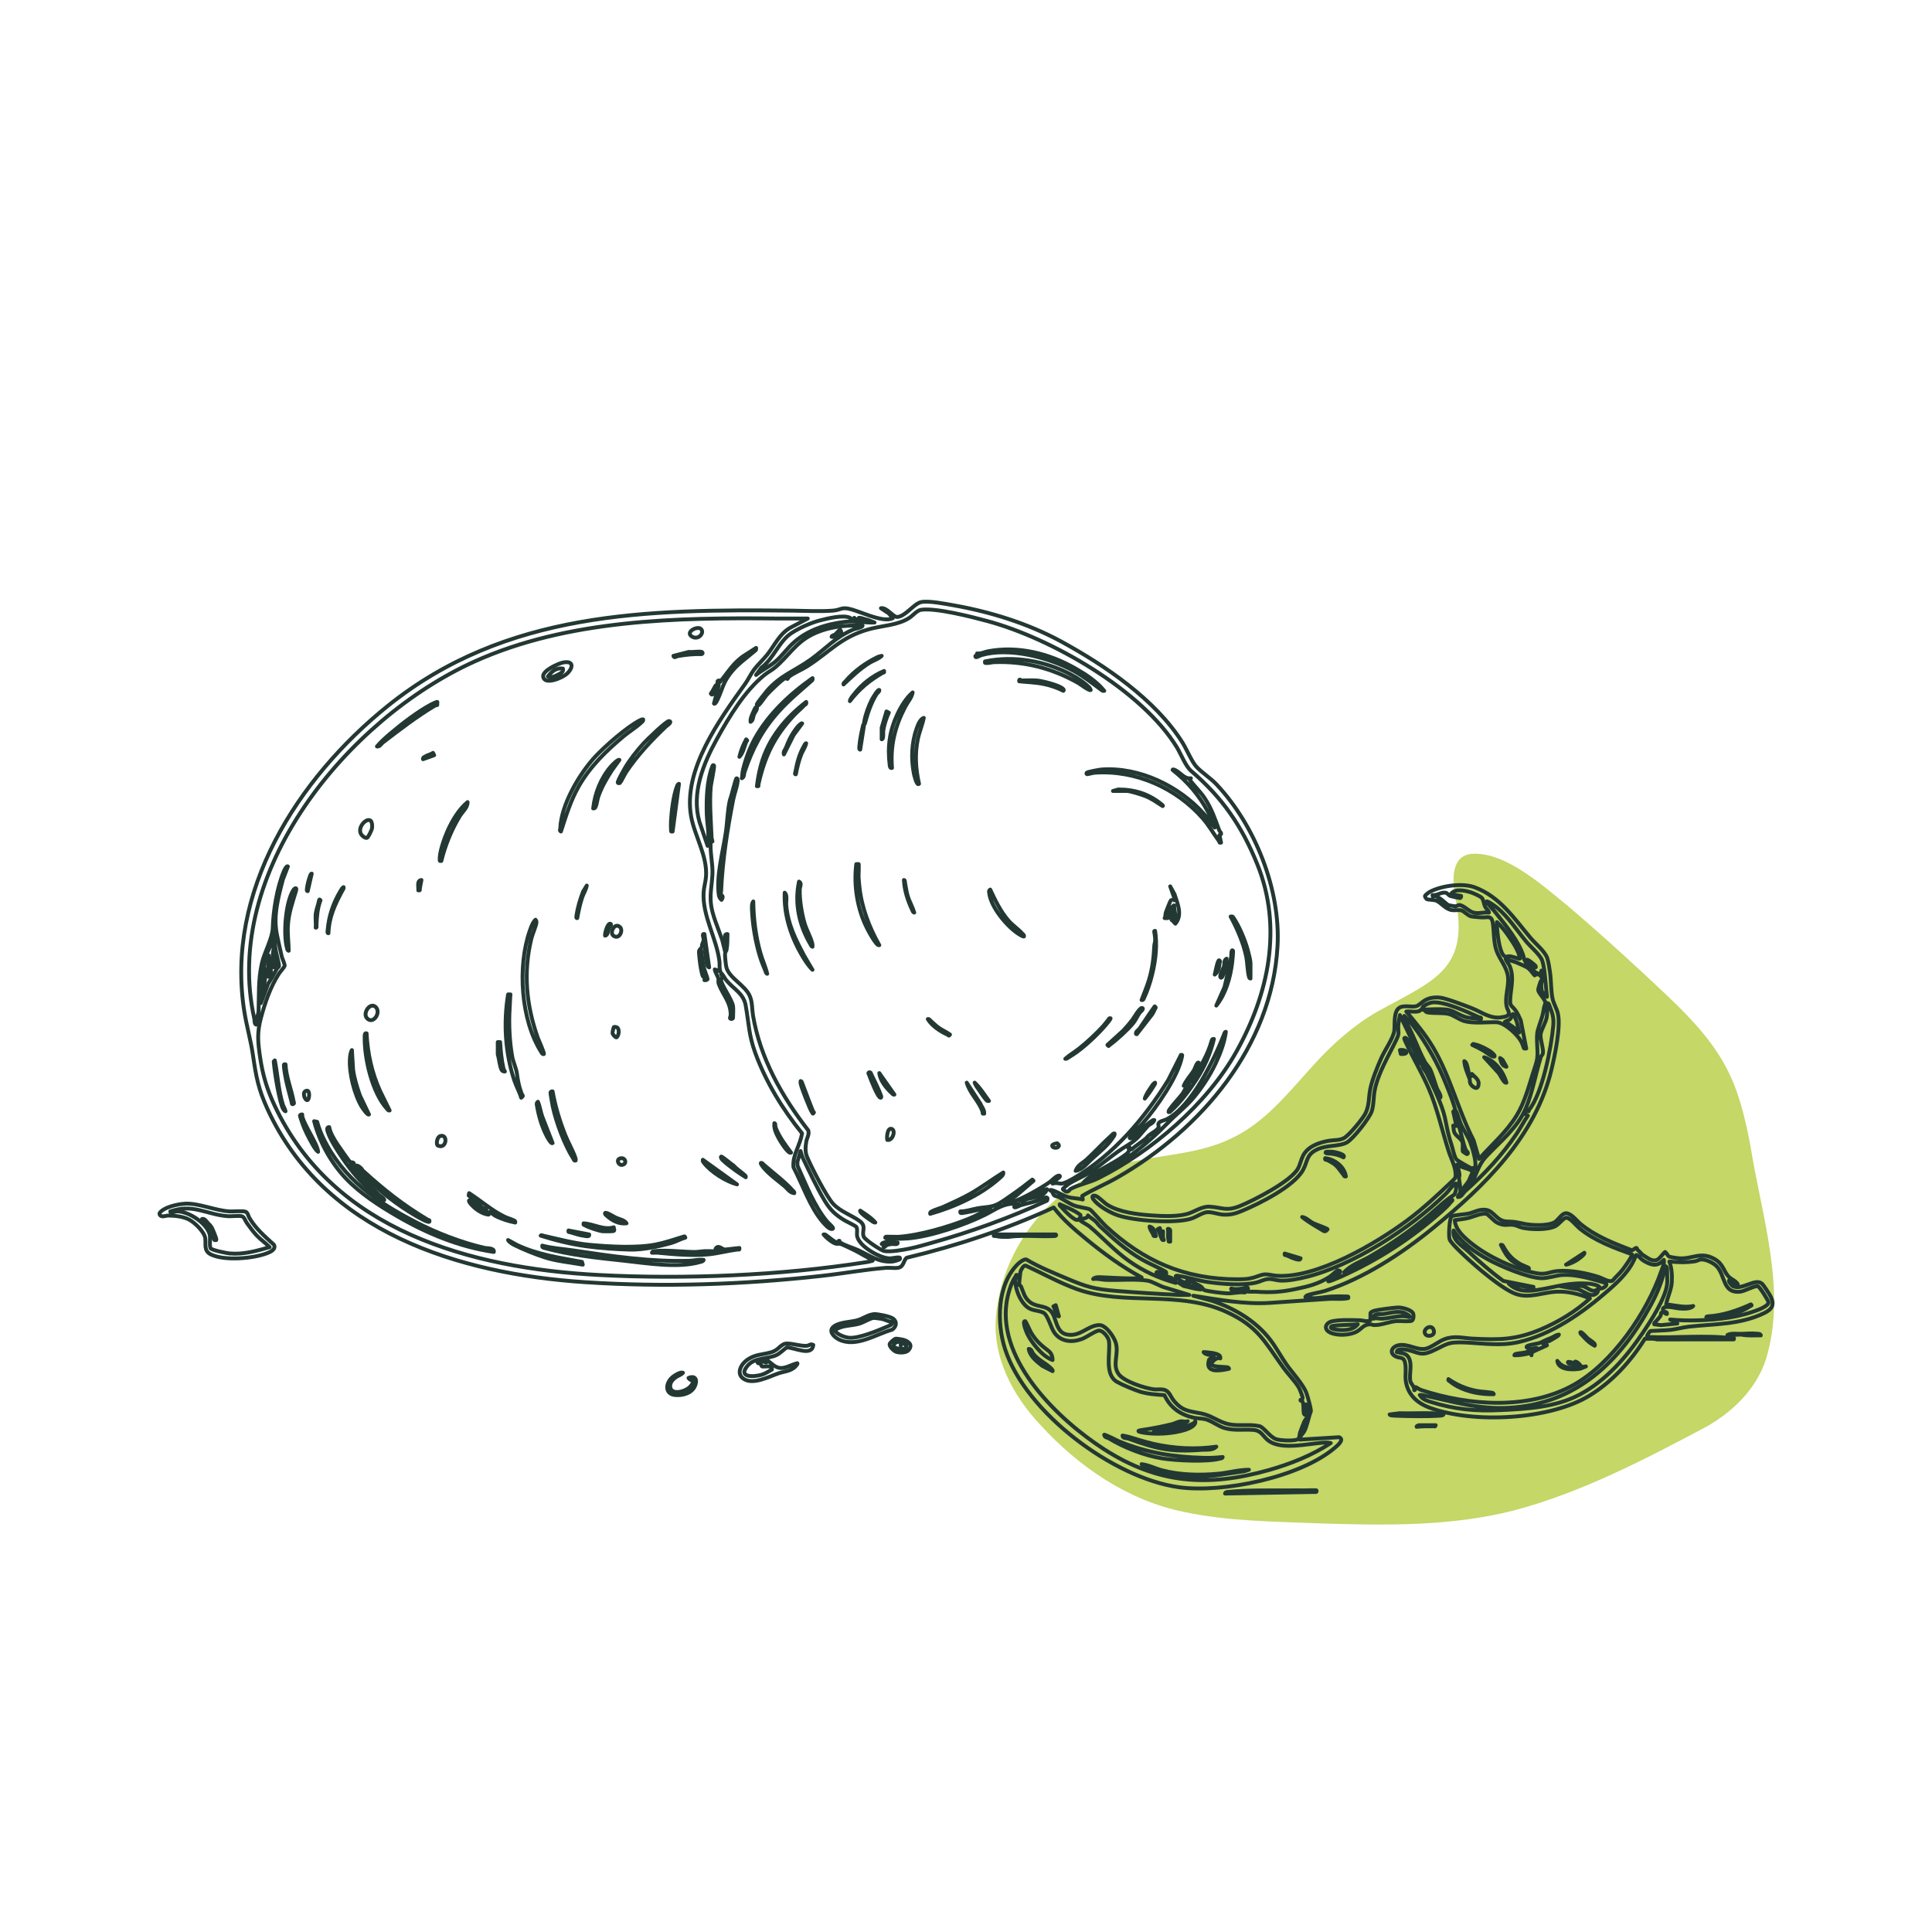
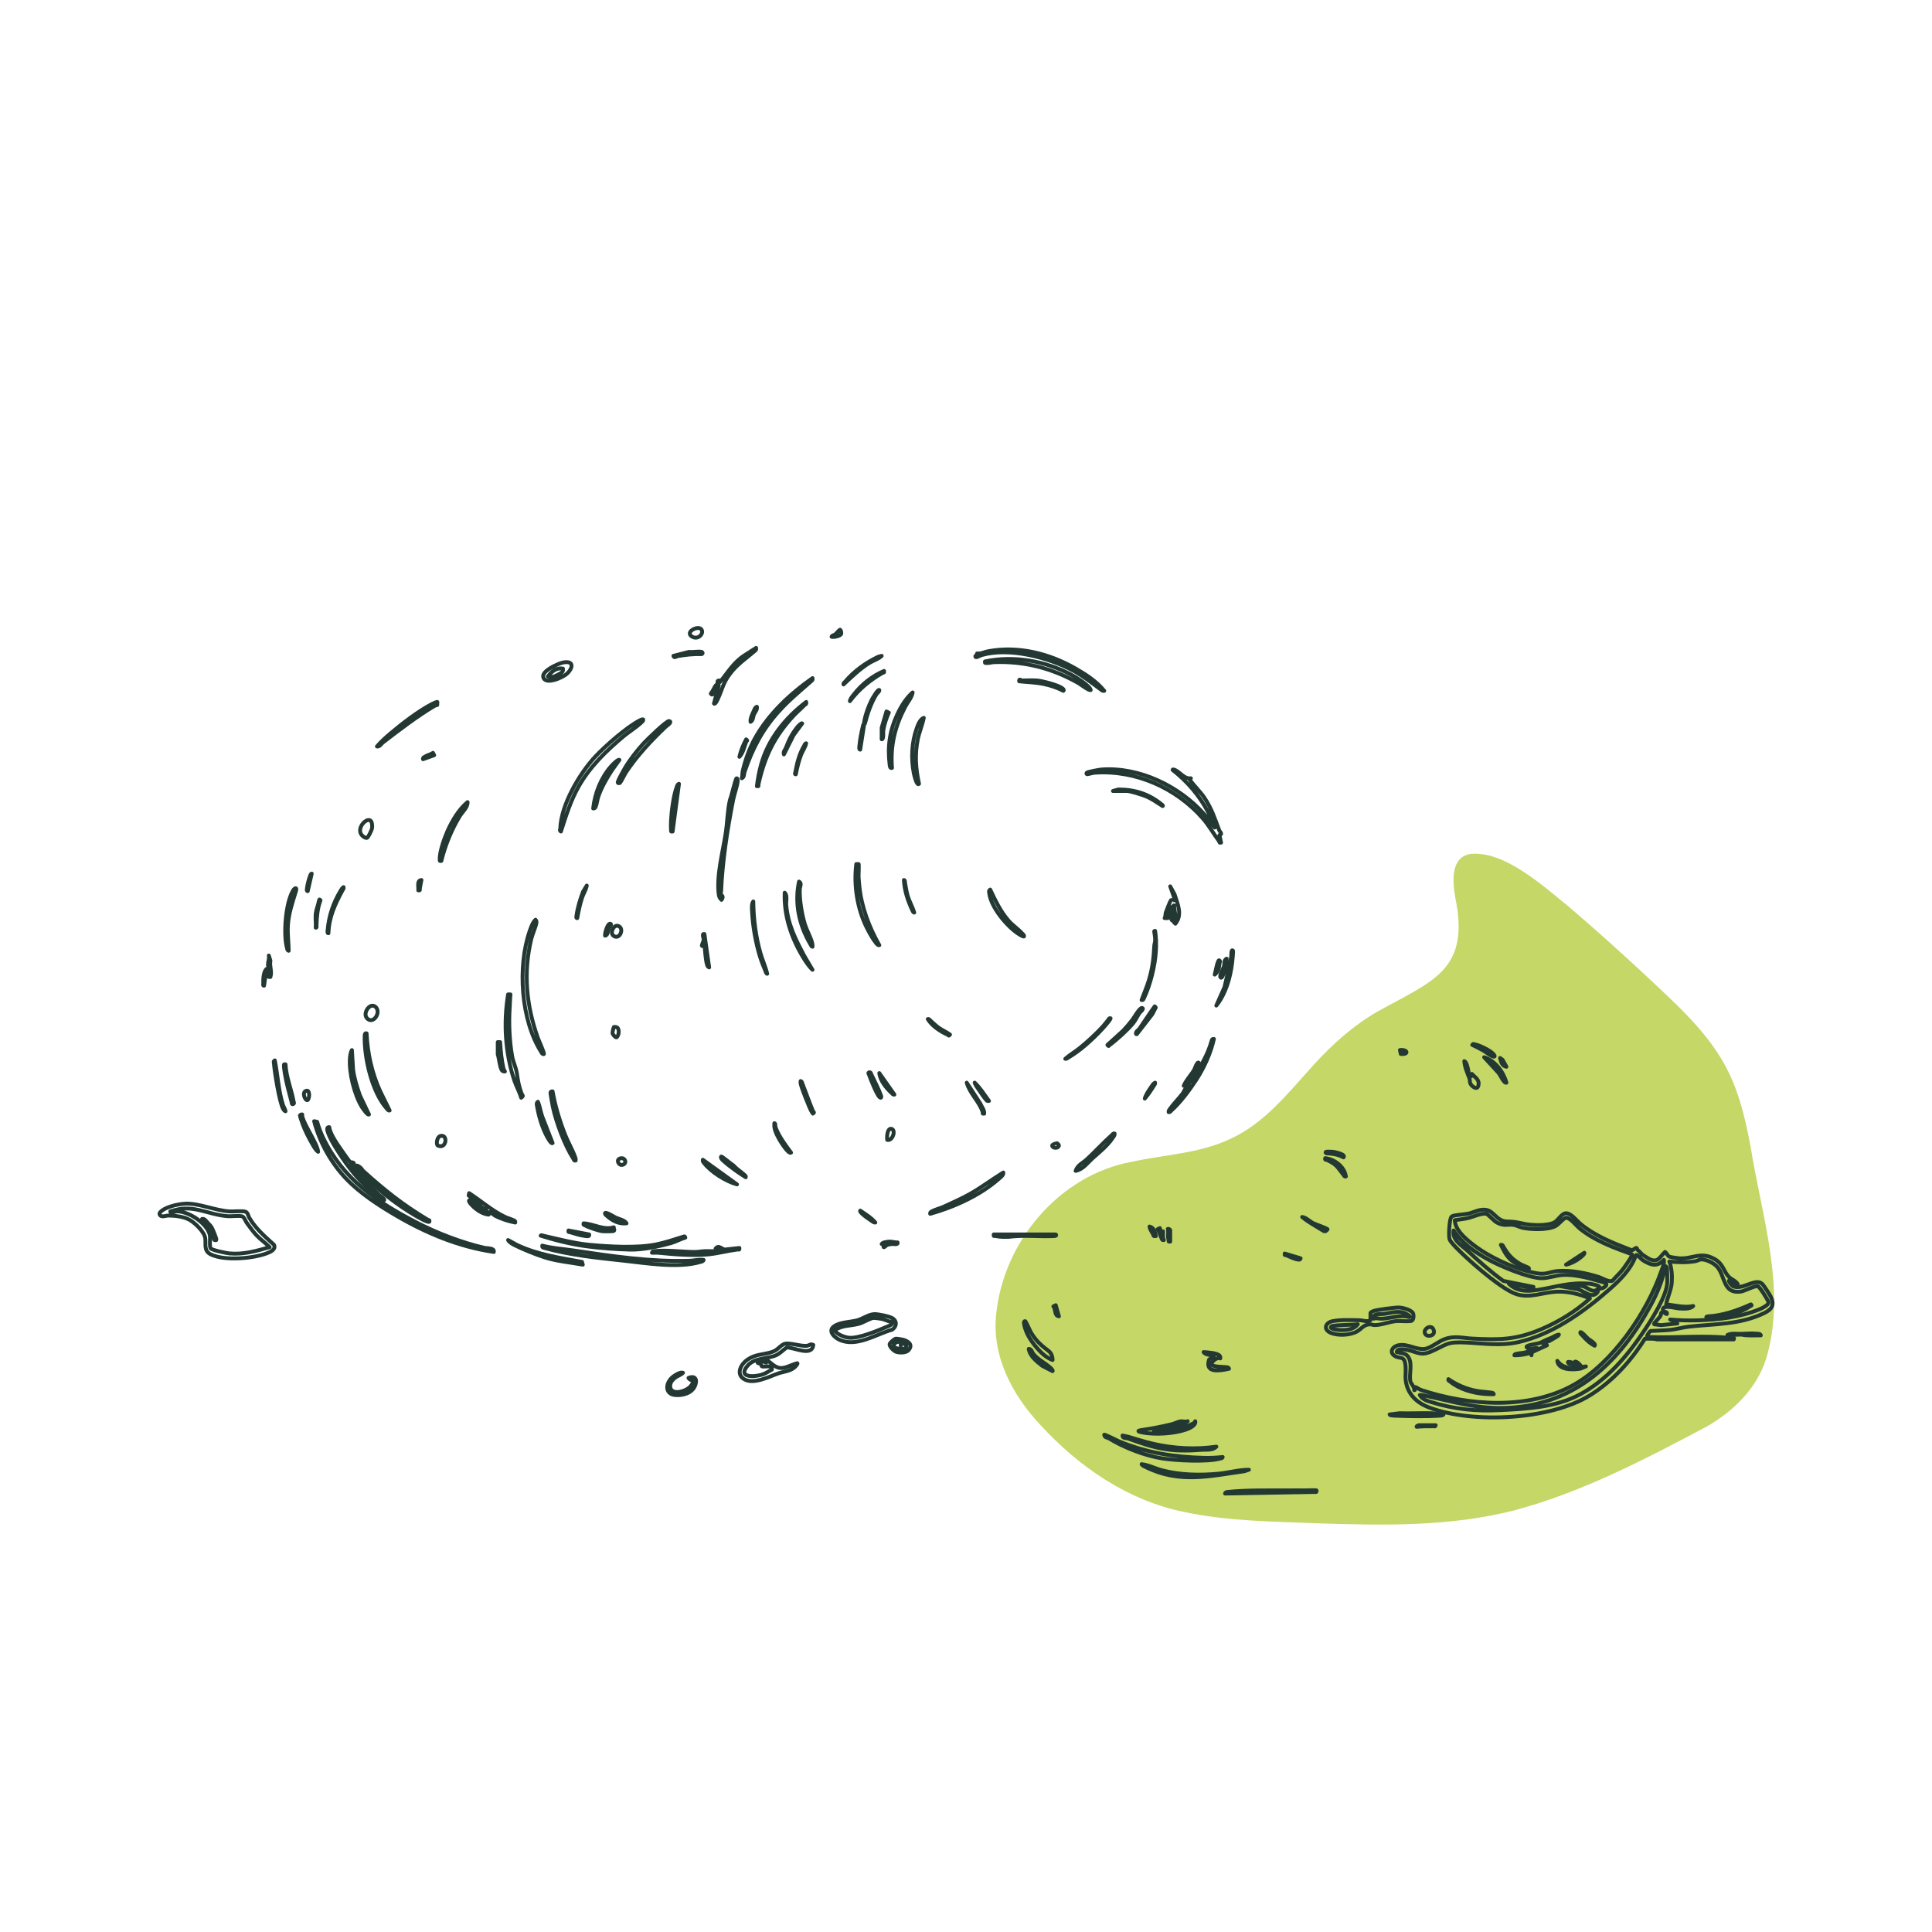
<svg xmlns="http://www.w3.org/2000/svg" viewBox="0 0 800 800">
  <style>
  @keyframes fadein {
    from { opacity: 0; transform: scale(0.98); }
    to   { opacity: 1; transform: scale(1); }
  }

  /* Kräftigeres, organisches Wobble (nur Deformgefühl: Scale/Rotate) */
  @keyframes wobbleShape {
    0%   { transform: scale(1) rotate(0deg); }
    10%  { transform: scale(1.05,0.96) rotate(1.2deg); }
    20%  { transform: scale(0.96,1.06) rotate(-0.8deg); }
    35%  { transform: scale(1.04,0.97) rotate(1.6deg); }
    50%  { transform: scale(0.95,1.05) rotate(-1.2deg); }
    65%  { transform: scale(1.06,0.95) rotate(1.8deg); }
    80%  { transform: scale(0.97,1.04) rotate(-1.0deg); }
    100% { transform: scale(1) rotate(0deg); }
  }

  svg { animation: fadein 0.9s ease-out both; }

  /* Der Blob: Filter = organische Verformung, plus Wobble-Shape */
  #green {
    transform-origin: center;
    animation: wobbleShape 6.5s ease-in-out infinite;
    filter: url(#blobWobble);
  }

  #green path {
    fill: #c3d664;
    opacity: 0.98;
    transition: opacity 0.3s ease;
  }

  #outline path {
    fill: none;
    stroke: #233833;
    stroke-width: 1.6;
    stroke-linecap: round;
    stroke-linejoin: round;
    opacity: 1;
  }

  /* Barrierefrei: weniger Bewegung respektieren */
  @media (prefers-reduced-motion: reduce) {
    #green { animation: none; filter: none; }
  }
</style>
  <g id="green" class="green">
    <path d="M724.74,474.06c-2.24-11.76-5.05-23.58-11.05-34.03-8.18-14.43-21.5-25.97-33.67-37.44-10.03-9.27-20.18-18.42-30.58-27.27-10.58-8.59-26.33-22.9-40.22-21.75-8.42,1.02-7.85,10.81-6.66,17.88,6.31,30.25-9,34.55-32.15,47.41-9.94,5.73-18.56,13.41-26.27,21.88-10.44,11.41-20.41,24.42-34.78,30.88-12.62,6.03-27.21,6.47-40.74,9.46-29.93,5.48-53.12,32.97-56.14,63.25-1.83,17.36,6.85,33.6,18.51,45.9,15.92,17.32,35.96,30.98,58.95,35.76,18.68,4.02,37.91,4.03,56.94,4.82,26.71.85,53.85,1.3,79.93-5.35,28.1-7.43,54.37-21.21,80-34.81,11.01-6.34,20.49-15.61,24.46-27.86,8.76-28.83-1.92-59.33-6.48-88.55l-.04-.2Z" fill="#c3d664" />
  </g>
  <g id="outline" class="outline">
    <g>
-       <path d="M602.72,460.15c-.63-3.09-2.58-7.8-3.79-10.86-3.38-8.57-8.21-17.35-13.85-24.66-1.09-1.41-2.3-2.75-3.6-3.97-.2.86.61,2.33,1.09,3.19,2.91,5.2,4.58,10.5,7.35,15.69.63,1.19,1.7,2.13,2.19,3.07,1.11,2.12,1.97,5.65,2.87,7.99.37.96,1.14,1.94,1.41,2.87.09.31.32,1.17-.26,1.08l-16.46-34.22c-.22,1.37-.62,3.07-.68,4.43-.12,2.86.66,2.76-.79,5.79-3.08,6.44-7.61,13.84-8.98,20.97-.55,2.86-.31,5.84-1.22,8.65-.93,2.85-7.77,11.55-10.41,12.96-3.14,1.68-8.28.92-12.27,2.87-4.48,2.19-3.75,4.74-5.74,8.41-3.74,6.88-18.2,14.06-25.41,17.04-2.68,1.11-4.76,1.67-7.73,1.49-2.1-.13-4.51-1.15-6.58-1-1.95.14-4.71,2.12-6.81,2.74-6.85,2.03-23.43.87-30.3-1.49-3.14-1.08-7.95-3.82-9.96-6.49-.8-1.06-.52-1.96.85-1.52,1.38.45,3.47,2.81,4.88,3.69,4.96,3.11,12.53,3.99,18.31,4.4,4.47.32,10.24.57,14.58-.56,3.11-.81,6.21-3.26,9.45-3.06,5.28.33,6.89,2.03,12.57-.27,5.8-2.35,21.06-10.18,24.02-15.48.88-1.59,1.31-3.81,2.15-5.42,2-3.83,6.66-5.43,10.68-6.11,2.1-.36,4.19-.09,6.16-1.08,2.11-1.06,7.97-8.17,9.02-10.39,1.51-3.19,1.25-6.04,1.82-9.37.69-4.04,3.08-9.83,4.79-13.64,1.38-3.08,4.96-8.2,5.29-11.16.28-2.49-.37-7.6,1.89-9.3,1.88-1.42,4.98-.29,7.13-.77,1.09-.25,2.63-1.91,3.74-2.51,1.94-1.06,4-1.28,6.2-1.05,2.58.27,10.52,3.35,13.32,4.45,3.79,1.5,7.03,4.08,11.36,3.78.66-.05,2.48-.33,2.98-.64,1.62-1,.3-2.37-.03-3.63-1.06-4.04.96-8.46.47-12.65-.49-4.17-3.57-7.18-4.82-10.98-1.14-3.48-.93-7.47-1.44-11.07-.52-3.66-2.21-2.26-5.07-2.5-1.07-.09-2.95-.21-3.88-.4-1.41-.29-2.99-2.18-4.09-2.49-1.1-.3-2.64.06-3.85-.1-2.59-.34-4.37-2.86-6.35-3.85-1.17-.58-3.54-.31-4.29-.81-.11-.08-.7-1.05-.6-1.23.3-.51,1.62-1.49,2.19-1.78,4.82-2.47,13.39-3.68,18.49-1.76,10.37,3.89,16.25,12.8,22.96,20.82,1.99,2.38,6.04,5.62,7.01,8.46.53,1.57.92,4.35,1.17,6.07.5,3.44.32,7.89,1.11,11.07.47,1.86,1.66,3.83,2.12,5.77,1.29,5.41-1.26,17.44-2.63,23.18-6.63,27.83-27.78,48.35-49.12,65.74-13.05,10.63-28.59,20.8-44.75,26.01-1.74.56-6.54,1.28-7.59,1.96-.13.09-.58.58-.48.67,1.09-.18,2.08.31,3.12.35,2.31.09,5.51-.6,7.89-.7,1.97-.08,4.31-.08,6.27.01.64.03.52-.04.49.66-2.65.6-5.38.17-8.07.33-8.12.49-16.24,1.13-24.35,1.65-10.68.68-21.29-1.33-31.76-2.96l7.89,2.14c9.34,3.17,18.17,8.37,24.17,16.32,2.34,3.11,4.27,6.72,6.51,9.95,2.36,3.39,7.11,8.43,8.35,12.06.48,1.41,1.88,6.18,1.78,7.38-.9,2.25-1.62,6.19-2.69,8.2-.59,1.12-1.82,1.84-1.9,3.53l16.29-.99c2.3.96-.55,3.32-1.65,4.27-14.29,12.28-46.49,18.97-64.8,16.42-27.02-3.76-63.32-30.82-71.86-57.15-3.53-10.89-3.38-26.76,5.33-35.3.71-.7,2.56-2.09,3.47-1.83,5.19,3.11,10.8,5.34,16.35,7.7,8.5,3.62,11.61,4.57,21.01,5.32,8.51.68,17.14,1.23,25.67,1.65,1.47.07,2.97-.05,4.44,0l-9.72-2.95c-2.25-.51-5.47-2.64-7.57-2.96-5.28-.8-11.99-.1-17.44-.33-1.62-.07-3.36-.63-5.09-.35.79-1.07,3.46-.71,4.77-.66,4.77.2,9.66.58,14.49.33.37-.02.9.22.82-.33-8.15-4.39-15.72-9.93-22.87-15.81-4.84-3.98-9.75-8.14-13.53-13.14-19.49,8.93-39.91,15.8-60.79,20.78-1.36.71-1.16,3.64-3.43,4.14-1.49.33-3.6-.06-5.2.07-8.54.66-17.68,2.33-26.33,3.29-32.64,3.63-65.6,4.8-98.41,2.64-52.19-3.45-107.96-20.65-131.39-71.68-3.82-8.33-4.72-13.38-6.02-22.28-.89-6.08-2.57-11.87-3.54-17.85-8.08-49.88,22.04-96.76,59.33-126.78,48.77-39.25,107.35-40.11,167.18-39.48,5.36.06,11.92.41,17.14,0,3.59-.28,3.43-1.72,7.72-.51,4.34,1.23,10.93,4.46,15.31,4.11.54-.04,1.34-.22,1.81-.49l-1.67-1.95-3.26-2.16c2.4-.47,5.06,3.68,6.71,3.62,3.28-.12,6.83-5.32,9.73-6.1,2.96-.79,10.28.68,13.57,1.26,15.27,2.69,30.98,7.57,44.59,14.98,18.26,9.95,39.06,24.06,50.27,41.88,1.64,2.61,3.94,8.07,5.78,10.01,2.43,2.57,5.86,4.68,8.4,7.4,15.96,17.01,26.5,43.58,25.17,66.98-2.36,41.52-31.66,75.78-66.26,95.66-4.75,2.73-9.97,4.88-14.61,7.66l.23,1.5c-2.03-.57-4.36-.46-6.33-1.08-2.19-.68-4.21-2.22-6.68-2.87-.33-.09-.79.03-.31.32.97.23.79,1.26,1.45,1.84s1.3.41,1.91.72c2.13,1.12,4.09,2.63,6.35,3.52,1.98.78,5.17.99,6.57,1.66.64.31,5.37,5.78,6.59,6.91,15.79,14.61,32.65,21.97,54.5,22.01,4.16,0,5.81-.29,9.62-1.69,2.32-.85,4.49.1,6.82.24,16.52,1,40.75-13.23,53.79-22.9,6.63-4.92,12.56-10.46,18.46-16.09,1.27-1.22,1.75-1.37,1.64-3.3-.19-3.35-1.8-6-2.79-9.06-2.81-8.66-4.75-17.91-8.34-26.21-2.82-6.52-6.53-12.68-9.51-19.12-.15-.33-.74-1.56-.59-1.72.51-.52,1.02.3,1.32.65,2.42,2.79,3.63,6.55,5.1,9.88l.98-.33c-.31,1.87,1.19,2.96,1.94,4.48,2.51,5.14,6.27,12.75,7.46,18.21.94,4.33,1.2,6.68,2.7,11.13.56,1.66,1.04,4.76,2.05,6.17.35.49,6.01,3.74,6.42,3.74.67,0,.71-.75,1,.36.21.06.44-.95.47-1.18.28-2.53-1.2-7.47-2.14-9.98-.89-2.4-2.67-4.86-3.72-7.14-.78-1.68-1.27-3.91-2.08-5.65-.08-.12-.22-.05-.26-.07.87,4.25,1.72,7.53,2.82,11.55.31,1.14.89,3.24,1.29,4.25.33.83,1.58,1.37.66,1.97-.14.03-1.68-.96-1.74-1.05-.3-.42.12-2.86-.21-3.91-.49-1.54-2.79-2.54-3.39-4.18-.35-.96-.23-1.78-.42-2.71l1.31.17-1.3-5.93c.45-.56.43-.5.98-.16ZM466.79,474.3c-5.59,3.34-10.3,7.81-15.83,11.33-2.63,1.67-5.96,2.98-8.51,4.65-.3.2-2.26,1.82-2.32,1.96-.2.45,1,1.02,1.23,1.09,1.24.37,1.34-.68,2.07-1.08,3.34-1.78,7.7-2.54,11.4-4.4,22.07-11.07,44.9-30.6,57.04-52.22,13.45-23.95,19.34-51.6,8.72-77.83-6.39-15.79-14.46-27.54-27.31-38.51-2.38-2.03-4.23-7.01-5.96-9.84-14.42-23.65-52.09-45.16-78.4-52.26-6.44-1.74-21.42-5.6-27.54-4.68-1.65.25-3.3,2.28-4.68,3.22-4.69,3.2-11.43,3.3-16.9,4.82-11.73,3.26-16.18,9.42-25.69,15.45-2.1,1.33-5.65,2.8-7.34,4.18-.38.31-.51.86-.58.91-.2.14-.69-.27-1.05-.22-1.02.15-6.62,5.69-7.63,6.83-.56.63-3.04,4.18-3.29,4.28-.43.15-.99.13-.81-.48.11-.38,3.71-4.94,4.28-5.59,5.54-6.32,11.59-8.19,18.07-12.87,6.31-4.55,10.05-9.17,17.57-12.38.72-.31,1.54-.39,2.29-.67.42-.15,1.49-.43,1.56-.91-7.25-.35-14.8.51-21.29,3.89-6.58,3.42-9.57,8.89-14.91,13.39-1.39,1.17-3.03,1.99-4.44,3.13-8.23,6.65-14.55,17.21-19.65,26.43-5.67,10.26-10.67,22.54-7.27,34.37l3.38,9.95c-.21-1.3.36-2.51.36-3.78,0-2.84-.61-6.33-.7-9.2-.19-6.19.01-13.77,2.17-19.6.1-.26.32-1.24.81-.66.33.4-1.2,7.44-1.32,8.72-.61,6.53.07,14.39.33,21.07.02.56.32,1.08.34,1.64l-.66-.49c-.49,4.82.92,9.53.67,14.33-.2,3.87-1.02,7.45-.67,11.5.43,4.96,3.1,10.67,4.7,15.37l1.22,4.87v-6.75c0-.2.68-.63.99-.49-.05,2.33.03,4.32-.42,6.66-.07.37-.5.68-.59,1.39-.11.91.29,4.48.49,5.47.96,4.65,7.92,7.63,9.8,12.25,1.06,2.61.84,5.29,1.28,7.93,2.97,17.69,11.98,33.59,22.86,47.57.58,1.55-.51,3.1-.77,4.53-.38,2.15-.57,4.43.29,6.47,1.71,4.09,8.06,16.52,10.83,19.45,3.11,3.3,7.42,4.56,10.97,7.13,3,2.17.67,4.25,1.7,6.52.58,1.28,7.12,5.69,8.57,5.91,2.68.41,7.66-.49,10.43-1.05,3.03-.62,6.15-1.54,9.14-2.38,16.24-4.54,32.43-10.41,47.72-17.45,1.24-2.83-2.89-.35-4.2.08-2.2.71-4.53,1.16-6.73,1.82-.24.07-3.12,1.65-2.55.41.37-.8,1.59-.13,1.64-.82-5.44-1.08-9.43,2.19-13.86,4.4-8.38,4.18-22.75,9.06-32.04,9.76-2.51.19-6.03.11-8.58-.01-.54-.03-.92-.29-.49-.66.19-.17,4.27.05,5.1,0,8.81-.56,20.88-4.1,29.12-7.41,2.8-1.12,5.49-2.66,8.23-3.95.39-.18.91-.32.99-.82-.63-.12-.98.48-1.54.59-.62.12-1.27,0-1.87.1-2.59.45-5.45,1.24-7.97,1.58-.69.09-1.32.3-1.12-.63,2.42.01,4.74-.86,7.11-1.28,3.23-.58,5.84-.31,8.86-2,1.71-.96,3.85-2.54,5.53-3.69,2.84-1.94,5.59-4.06,8.29-6.19l.49.49-7.26,6.23-4.74,3.16c.81-.26,1.75-.22,2.54-.42,4.12-1.04,12.39-5.82,16.02-8.33,1.03-.71,2.31-2.26,3.55-2.71.45-.16,1.05-.09.76.43-.31.57-2.68,1.75-2.96,2.8,1.36-.43,2.26-.07,3.46.02s4.32-1.67,5.52-2.38c16.31-9.63,28.98-24.51,38.86-40.45l5.31-10.49c.71-.12.51.25.42.75-1.56,8.22-10.67,21.19-16.22,27.56-1.78,2.05-4.15,3.61-5.44,6.08.29.47,1-.15,1.29-.36,2.76-1.92,4.89-4.64,7.62-6.53.39-.27.76-.6,1.29-.52-.36,1.33-1.96,1.67-2.81,2.61-3.21,3.53-3.93,5.26-8.38,7.92,1.1-.29.77,1.87,1.79,1.63,1.78-1.54,3.77-2.81,5.61-4.27.6-.47,1.06-1.14,1.66-1.63.97-.81,3.6-2.12,3.92-3.29.12-.44-.23-.92-.1-1.42.28-1.08,2.56-1.41,3.43-1.86,10.42-5.39,19.6-24.6,23.76-35.16.16-.41.18-.97.75-1.06-.58,4.53-2.36,9.16-4.32,13.28-2.44,5.11-5.94,10.44-9.66,14.7-2.91,3.34-6.53,6.13-9.7,9.39-9.37,9.62-19.84,17.86-32.28,23.34l-3.28,2.15c.9-1.33,2.24-2.29,3.51-3.23,4.46-3.28,10.1-5.56,14.42-8.94.81-.63,1.44-1.3,1.09-2.4-.14-.44-.75-.63-.6-1.22ZM352.14,255.91c-2.56-1.55-9.78.24-12.74,1.02-3.7.97-8.4,3.09-11.61,5.18-5.26,3.41-7.44,10.66-12.58,14.41l-2.13,2.97c2.53-2.12,5.54-3.44,8.06-5.6,2.65-2.28,4.69-5.23,7.24-7.57,5.95-5.46,13.52-7.86,21.45-8.83,4.19-.51,8.1.45,12.3.28l-2.71-1.07c-1.1-.19-2.31-.73-3.39-.9-.82-.12-.31.3-.15.65h-1.77c-.48-1.23-.3-.34-1.09-.05-.9.33-.69-.38-.87-.48ZM303.53,416.55c.21,1.3,0,3.5,0,4.94,0,.51-1.27.64-1.28.01,0-.18.31-.75.31-1.31,0-5.25-3.26-8.26-4.88-12.6-.45-1.21-.04-1.68-.21-2.4-.24-.98-1.34-2.56-1.5-3.78l2.3.83c-.51-1.37-.2-2.7-.36-4.08-1.12-9.54-7.14-18.92-6.56-28.68.13-2.12.86-4.47,1-6.57.58-8.55-4.68-16.66-6.16-24.78-3.53-19.33,11.82-40.22,22.43-55.06,1.27-1.78,2.28-4.04,3.67-5.87,1.65-2.17,3.7-3.98,5.4-6.12,3.11-3.94,5.14-8.77,9.78-11.28l7.01-3.68h-12.36c-41.59-.48-87.12.38-125.67,17.81-52.53,23.76-104.76,87.11-91.13,147.96.15.68-.07,2.13.73,2.39-.24-1.96.96-3.86,1.02-5.76.22-6.95-.19-12.64,1.37-19.66,1.01-4.53,4.38-10.3,4.5-14.6.2-7.13,1.76-16.69,4.56-23.4.12-.28,1.18-2.67,1.71-2.07l-2.06,5.34c-1.99,7.59-4.09,15.19-2.45,23.03.61,2.93,1.29,5.98,1.96,8.9.2.87,1.38,3.26,1.19,3.97-.09.35-1.96,2.53-2.4,3.22-3.56,5.61-5.59,11.59-7.34,18-1.74,6.4-1.34,10.19-.39,16.66,1.06,7.21,2.86,13.17,5.93,19.74,24.33,52,81.29,67.53,134.41,70.3,35.72,1.86,75.16.22,110.55-5.3.69-.11,1.51-.27,2.18-.46.31-.09.75-.07.65-.49-2.68-1.07-5.09-2.77-7.67-4.01-1.22-.59-4.61-2.25-5.66-2.6-.79-.27-1.28.13-2.11-.14-1.58-.51-3.93-2.47-4.97-3.78.68-.16.88.18,1.33.48,1.06.73,3.51,3.05,4.74,2.83l.19-.68h.32c-.05.4.07.56.41.76,2.27,1.36,5.09,2.06,7.39,3.13,4.76,2.21,8.47,5.11,14.11,4.68.6-.05,2.86-.66,3.11-1,.06-.09.12-.62-.16-.65-1.57-.19-2.9.41-4.27.34-4.06-.19-12.41-4.97-13.27-9.13-.24-1.17.27-3.09-.37-3.9-.46-.58-4.07-2.21-5.06-2.83-3.58-2.22-5.74-4.23-7.93-7.86-3.1-5.13-6.41-12.14-9.03-17.63-.46-.98-.76-2.04-1.04-3.08l-1.31,4.44.03,1.62c3.58,7.85,6.89,16.73,12.49,23.38.46.54,3.67,3.06,1.46,2.82-1.08-.12-2.67-1.94-3.44-2.82-5.32-6.12-8.39-15.55-12.17-22.71-.53-5.06,2.87-9.21,3.54-14.1-8.02-9.91-14.96-21.24-19.36-33.27-2.73-7.47-2.64-12.3-3.98-19.72-.9-5.02-5.09-6.78-8.04-10.39-.79-.97-1.21-2.18-2.13-2.97-.14.63.6,1.28.53,1.81-.03.26-.48.56-.53,1-.19,1.66,4.5,8.09,4.94,10.85ZM616.54,377.88c-.11-.93-1-1.38-1.5-2.29-.63-1.16-.71-2.98-1.45-3.81-.56-.63-3.45-1.93-4.36-2.22-2.43-.78-6.95-1.84-8.49.75l4.28.66c.1.35-.16.88-.48.92-.2.02-3.64-.75-3.99-.89-.85-.34-1.16-1.2-1.96-1.34-1.86-.33-3.55,1.23-5.42.99l.16.65c.99-.78,2.06.2,2.91.72s3.08,2.62,3.49,2.76,2.39.49,2.83.49c.76,0,1.27-.6,1.83-.53,1.54.2,3.62,2.26,5.01,2.88,2.4,1.07,4.6-.04,7.14.26ZM589.55,418.03c-1.97.05-1.46.52-1.88.65-1.88.55-3.54-.05-5.36.18,3.91,4.67,7.87,9.42,11,14.67,7.26,12.2,10.43,26.14,16.9,38.72l2.22,7.65c5.32-5.93,11.37-11.13,15.57-17.99,3.1-5.05,4.87-11.37,6.62-17.07.59-1.91,1.67-4.79,1.91-6.64.46-3.55-.63-8.49.24-11.61,1.01-3.62,1.97-5.14,2.55-9.29.09-.67.55-1.48.57-2.1.04-1.27-2.83-3.95-2.96-5.24-.05-.47.63-2.47.83-3.11.16-.52.71-1.1.76-1.54.08-.73-.78-1.19-.87-1.65-.09-.51.64-1.17.6-1.75l.93,2.52.71,1.1c-.32-2.4-.52-5.75-1.38-7.99-.85-2.21-4.78-5.58-6.51-7.64-3.93-4.7-7.28-10.01-12.03-13.98-.57-.47-3.99-3-4.44-2.64,1.04,1.7,2.54,3.06,3.77,4.62,4.1,5.2,9.75,11.9,11.62,18.34.09.32.02.97.09,1.04.06.06,1.09,0,1.62.19s3.09,2.15,3.3,2.63c.06.14.08.54-.16.49-1.14-1.26-2.7-2.05-4.11-2.96-.85,1.01,3.39,4.3,4.12,4.95.45.4,1.05.1.82.97l-.94-.29-.21.62c-1.05-1.12-1.84-2.57-3.22-3.36-.89-.51-3.48-1.66-4.51-2.07-1.41-.57-2.95-.73-4.28-1.48.33,1.23,1.33,2.06,1.8,3.29,1.69,4.43.5,8.32.17,12.67-.31,4,.26,2.97,2.12,5.45.85,1.12,1.57,2.79,2.17,4.08l2.29,11.7c-.31-.05-.85.21-1.01-.19-.39-.95-.59-1.81-1.12-2.77-1.55-2.84-6.88-7.83-10.22-7.91-3.94-.1-9.57.6-13.31-.48-2.2-.63-4.63-2.57-6.57-2.98-2.48-.52-5.56-.23-8.05-.51-1.29-.14-1.39-.5-2.17-1.28,3.18-.09,6.52-.33,9.68.03,2.47.28,5.19,2.38,7.76,3.1,2.23.62,4.07.32,6.25.82.18-.96-.27-.52-.73-.73-4.68-2.15-14.53-6.8-19.49-6.15-1.2.16-3.8,1.2-4.14,2.45-.02.07.41.25.66.49ZM629.38,396.97c-.46-3.01-2.45-6-4.14-8.53-1.56-2.34-3.34-4.73-5.4-6.61.02.6-.06,1.21,0,1.81.27,3.05.85,9.23,2.5,11.65,1.02,1.49,1.61.51,3.23.72.62.08,3.62,1.15,3.81.96ZM113.95,392.03c-.21-1.48-.26-2.95-.33-4.45-.02-.4.25-1.22-.33-1.15.16,3.6-2.29,6.48-3.21,9.8-.8,2.9-.9,6.06-1.49,9.04-.19.94-.81,1.81-.57,2.88l.65-.33c.82,2.43-1.15,4.91-.65,7.57l3-8.02c1.31-2.03,2.47-4.12,3.63-6.24.22-.4.8-.73.89-1.1.12-.46-1.07-4.87-1.24-5.89-.11-.68-.3-1.63-.36-2.11-.32,1.05-.4,2.04-.34,3.14.09,1.79,1.49,4.3-.31,5.41.32-1.81-.44-3.72-.34-5.43.04-.65.25-1.55.35-2.3.08-.62-.34-.97.64-.83ZM639.9,405.86c-1.98-.59-1.75,2-1.63,3.45.16,1.92.49,1.39,1.33,2.27.41.44.49,1.1.97,1.18l-.67-6.9ZM633,460.15c-.01-.22.06-.46.19-.62,5.53-6.84,9.2-25.99,9.98-34.79.27-3.01-.28-5.04-1.36-7.78-.17-.43-.42-1.48-.91-1.56-.31,1.81-.14,3.94-.41,5.68-.37,2.37-2.41,5.39-2.57,7.31-.18,2.11,1.33,6.13.95,7.83-.13.57-.68.94-.85,1.48-2.1,6.71-3.47,14.86-6.28,21.36-3.53,8.17-10.57,13.63-16.36,19.84-3.66,3.92-3.87,7.91-6.6,11.83-.11.16-2.46,2.25-2.61,2.32-.39.18-.61-.07-.49-.49.2-.68,1.91-2.56,2.43-3.49.64-1.14,1-2.65,1.81-3.76-1.18-1.3-3-1.45-4.48-2.06-.46-.19-1.83-1.27-2.07-1.05.31,1.27.84,2.88.97,4.16.06.58-.24,1.08-.2,1.54.15,1.68.83,4.39.48,5.91-.18.77-.95,1.09-.92,1.87,1.55,0,2.13-1.68,2.99-2.44,7.9-6.96,15.38-15,21.31-23.78,1.66-2.46,2.99-5.07,4.67-7.51-1.42-.55-1-1.24-.65-2.47l.98.66ZM626.74,420c-.67-.57-.82,1.08-1.03,1.44-.74,1.26-1.55.95-2.58,1.69,2.31,1.15,4.17,2.56,5.92,4.44-.4-1.53-.57-3.18-1.07-4.68-.12-.37-1.11-2.78-1.23-2.88ZM603.05,490.1c-.56-.14-.66.22-.99.49-1.37,1.14-2.27,2.65-3.44,3.8-14.43,14.15-38.54,29.77-58.04,34.45-3.16.76-7.23,1.58-10.45,1.42-1.33-.06-3.02-.6-4.3-.65-2.23-.09-3.85,1.09-5.98,1.54-5.76,1.21-13.78.54-19.63-.28-4.05-.57-8.07-1.93-11.98-2.5-.38-.06-1.16-.3-1.39.07,1.49,1.98,3.23,2.62,5.59,3.13.02-.56-.92-.58-.99-.66-.18-.22-.14-.79.46-.62,1.01.28,4.41,1.75,5.24,2.33.63.43,1.28,1.54,1.45,1.59,2.03.58,7.26,1.23,9.45,1.33,2.38.12,4.96-.69,7.42-.35-.82-1.24-2.46-.09-4.04-.4-.2-.04-2.15-.73-1.55-1.24,1.69.46,3.3.21,5.02-.08.86-.14,1.54-1.02,1.89.07-3.43,1.72,1.59,1.22,3.13,1.32,6.37.41,10.17.2,16.38-1.06,5.33-1.08,9.69-2.16,14.3-5.12.66-.43,3.06-2.61,3.27-2.65.29-.06,1.34.21,1.1.76-.12.28-1.32,1.34-1.67,1.62-1.03.83-2.44,1.29-3.27,2.16.29.24,4.44-1.59,5.16-1.91,15.33-6.87,28.66-15.46,41.25-26.55,1.35-1.19,3.39-3.07,4.43-4.45.2-.26.89-.63.34-.98-2.6,2.32-5.19,4.72-7.91,6.9-7.43,5.97-16.96,13.04-25.27,17.51-3.59,1.93-6.82,3.29-10.33,5.47-.28.17-.86.7-1.09.23,2.75-3.06,6.98-4.36,10.43-6.36,9.13-5.29,16.57-10.49,24.62-17.18,3.48-2.89,6.68-6.13,10.53-8.56.78-1.4.92-3.03.83-4.6ZM433.54,492.41l-1.44.37-9.75,4.56c1.21.2,2.17-.62,3.21-.9,2.72-.72,7.01-.93,7.98-4.03ZM447.31,502.99c-.06-.08-1.42-.95-1.69-1.11-2.05-1.24-4.62-2.22-6.81-3.22-.14.62.34.78.66,1.15.93,1.11,5.49,5.95,6.9,5.28.58-.28,1.36-1.5.94-2.1ZM455.4,507.75c-.57-.53-1.08-1.39-1.77-2.02-.94-.85-2.19-1.59-3.13-2.46-.01,1.73-3.42.96-3.12,2.13.05.22,3.27,2.02,3.79,2.46,5.56,4.67,10.25,9.99,16.32,14.29,6,4.25,12.29,7.11,19.38,9.08.4-.38-1.33-1.86-1.73-2.05-.93-.44-5.96-1.66-6.16-1.9-.19-.23-.2-.71.43-.59,1.15.22,2.25.84,3.52.6l-.16-.66c-3.22-1.91-6.77-3.27-10-5.14-6.36-3.67-12.02-8.76-17.35-13.74ZM539.08,579.53c.25-.24.36-.58.28-.92-.18-.84-1.1-3.26-1.54-4.03-1.44-2.52-4.62-5.77-6.47-8.34-7.66-10.66-10.48-16.93-23.2-22.87-20.01-9.35-42.75-2.46-62.43-9.65-7.23-2.64-14.01-6.44-20.99-9.65-.89-.29-1.89,1.67-2.14,2.35-.1.27-.64,5.33-.6,5.61.04.25.58.16.78.61,1.09,2.55,1.37,4.69,3.69,6.51,2.8,2.19,6.15,1.24,8.56,3.61,2.51,2.47,1.97,8.84,6.64,9.81,5.56,1.16,8.58-3.66,13.43-3.89,2.83-.13,6.15,4.82,6.9,7.25,1.47,4.78-1.69,9.21,1.31,13.17,2.27,3,10.81,5.75,14.53,6.2,1.18.14,2.4-.09,3.56.06,2.89.37,3.04,2.65,4.63,4.59,3.58,4.39,6.37,4.32,11.44,5.34,4.3.87,7.31,3.59,11.36,4.44,4.18.87,8.65-.13,12.68.81,1.79.42,4.15,4.31,6.82,5.36,1.51.59,8.43,1,9.37-.16.47-.58.39-1.9.66-2.63.49-1.33,1.19-3.25,1.75-4.51.43-.96,1.46-1.82,1.65-2.63.21-.93.16-3.88-.76-4.37-.63-.34-.47.5-.49.82-.08,1.14.06,2.32,0,3.46-.08.09-.42-.17-.5-.32-.49-.99.04-4.67-.83-5.44-.14-.12-.44-.15-.64-.17v-.32c.17.01.43.02.54-.09ZM421.36,527.95c-.86-.2-.57.25-.84.62-1.88,2.51-3.27,7.63-3.73,10.76-3.59,24.53,21.74,48.78,40.47,60.82,22.18,14.26,42.93,15.7,68.11,8.58,8.94-2.53,17.92-6.09,25.67-11.19-.95-.26-2.14-.23-3.13-.16-6.35.42-16.77,3-22.2-.51-2.85-1.85-3.03-4.48-6.75-4.77-4.05-.32-7.64.4-11.77-.73-2.8-.77-5.47-3.08-8.14-3.71-1.35-.32-3.01-.29-4.38-.56-5.68-1.13-10.04-4.11-12.49-9.4-3.44-.23-6.91-.45-10.22-1.47-2.16-.67-7.55-2.93-9.45-4.04-5.26-3.09-2.73-11.75-3.3-16.77-.19-1.66-2.39-4.46-4.12-4.45-1.34,0-5.32,2.82-7.08,3.47-4.17,1.56-8.76,1.18-11.46-2.68-1.39-1.98-2.72-7.45-4.58-8.26-2.74-1.18-5.13-.48-7.64-3.22-2.25-2.45-3.71-6.31-3.94-9.58-.08-1.12.52-1.79.97-2.75ZM497.72,533.55c-2.18-.72-4.43-.78-6.65-1.42-.87-.25-1.73-1.18-2.89-.89l1.89,1.23c2.15.46,4.31,1.17,6.5,1.4.35.04,1.24.23,1.15-.33Z" fill="#233833" />
      <path d="M677.72,516.79c.07.05.13.53.38.76.98.85,1.21,1.24,1.85,1.86.23.22,2.8,1.85,3.18,2.02,3.51,1.57,4.12-1,6.32-3.02.72.41,1.05,1.58,1.72,1.9.58.28,3.42.68,4.21.73,5.6.32,8.85-2.94,14.54.27,3.81,2.15,3.67,5.1,6.03,7.47.93.93,2.81,1.58,3.62,2.96-1.36.53-2.15-1.75-3.62-1.48-.32.3,1.2,2.16,1.73,2.38,3.85,1.66,9.16-3.56,11.94-1.08.7.63,3.1,4.34,3.58,5.31,1.77,3.58.46,5.35-2.87,6.94-10.07,4.79-20.36,4.34-31,5.53-2.53.28-5.03,1.04-7.57,1.32-2.73.3-5.52.28-8.24.47-.5.19-1.31,1.5-1.46,2.01-.17.58.07.47.48.48,11.31.49,23.73-.89,34.85.54.45.06.78-.6.54.45l-31.78.02c-1.72-.48-3.3-.24-5.02-.3-5.83,9.32-13.39,17.64-22.8,23.46-16.48,10.2-48.34,11.78-66.3,5.13-5.42-2-9.38-5.66-10-11.73-.22-2.15.68-7.45-1.22-8.65-.65-.41-1.71-.36-2.57-.72-3.34-1.4-1.95-4.32,1.03-4.82,3.76-.64,7.15,2.02,10.76,1.54,2.3-.31,5.59-3.04,7.91-3.94,4.28-1.66,7.61-.53,11.86-.31,11.07.56,17.78.54,28.14-3.79,7.3-3.06,14.59-7.5,20.41-12.83-4.36-1.84-9.2-3.05-13.99-2.8-5.55.3-10.94,2.81-16.47,1-5.68-1.85-16.96-11.61-21.55-15.97-1.34-1.27-5.65-5.29-6.1-6.74s-.1-7.56.58-9c.12-.26.21-.37.45-.54.72-.49,5.4-.77,6.8-1.1,2.46-.57,4.58-1.97,7.31-1.54,3.31.52,4.33,4.69,8.63,4.81,3.5.1,3.72.25,7.01.95,3.18.68,9.72.96,12.61-.58,1.56-.83,3.08-3.9,4.96-3.78,2.13.14,4.42,3.24,5.98,4.51,6.24,5.07,13.68,7.95,21.12,10.81.57.06,1.55-1.26,2.04-.9ZM675.79,519.39c-7.43-2.67-15.77-5.74-21.88-10.87-1.27-1.07-3.67-4.16-5.3-4.28-1.03-.08-3.13,2.72-4.45,3.43-3.17,1.71-10.29,1.49-13.8.71-1.07-.24-2.51-1.01-3.46-1.15-2.68-.41-3.84.66-6.96-.94-1.46-.75-3.71-3.53-4.55-3.68-2.03-.36-5.53,1.33-7.72,1.82-1.69.38-3.55.53-5.27.82.18,3.82,3.65,6.91,6.42,9.2,7.01,5.82,18.43,11.11,27.39,12.76,4.07.75,5.3-.6,8.81-.9,5.35-.46,11.85.83,16.95,2.46,1.58.51,4.44,2.37,5.77,1.5,1.24-1.46,2.94-2.98,4.09-4.46,1.07-1.38,2.9-4.02,3.7-5.51.15-.29.3-.55.25-.89ZM655.22,532.55c-2.8-.41-6.47.3-9.38,0l6.59,1.15c2.91.15,6.34,4.36,8.87,1.64.48-.52.56-1.65.72-1.76.23-.15.94.02,1.36-.11.69-.21,2.49-1.35,1.55-2.07-.44-.34-2.74-.91-3.48-1.13-4.41-1.3-9.87-2.63-14.46-2.33-2.87.19-6.04,1.44-8.89,1.34-5.57-.21-17.08-5.07-22.1-7.86-5.24-2.91-10.86-6.81-14.09-11.91-.61,4.08,3.24,6.06,5.77,8.39,4.77,4.41,9.54,8.67,14.81,12.5l12.5,2.48c.07.62-.7.28-1.06.24-3.07-.39-6.11-.97-9.14-1.55,3.42,3.26,7.51,3.24,11.93,2.55,7.87-1.23,13-3.25,21.49-2.56.76.06,4.08.69,4.1,1.49-2.62,3.35-4.65-.14-7.07-.49ZM688.95,521.69c-2.7,2.92-5.04,2.27-8.19.46-1.14-.65-1.61-1.44-2.5-2.11-.28-.21-.33-.45-.82-.33-2.16,6.06-6.76,10.49-11.52,14.65-10.4,9.1-23.49,18.33-37.19,21.39-7.44,1.66-14.48.51-21.89.16-7.8-.37-7.58.77-13.87,3.58-4.82,2.15-5.84.38-10.24-.53-1.14-.24-4.22-.76-4.36.91,2.03.54,3.9.29,5,2.4,1.49,2.85.08,6.69.6,9.6.18,1.01,1.8,2.35,1.64,3.79.7.11.06-1.45.49-1.31.67.22,1.52.94,2.39,1.23,19.82,6.52,44.49,8.33,63.17-2.16,16.04-9,30.3-29.86,36.23-47.03.5-1.46,1.4-3.24,1.06-4.69ZM691.59,546.38c3.76.37,7.58.45,11.37.34,8.76-.24,17.46-1.27,25.67-4.6.97-.39,3.66-1.67,3.66-2.81,0-.8-3.69-6.51-4.4-6.71-1.18-.34-5.47,2.02-7.2,2.24-7.33.94-6.25-6.53-9.69-10.34-1.4-1.55-4.68-3.14-6.76-2.98-.56.04-1.56.63-2.38.75-3.67.56-6.93.45-10.61.09.97,2.79,1.2,5.77.99,8.72-.23,3.19-1.79,5.98-2.31,9.05,3.71.33,7.49,1.49,11.19.66-1.18,1.38-4.35,1.11-6.09.99-1.12-.08-7.15-1.77-6.4.78.25.84,1.87.42,1.62,1.52-.66.12-.87-.6-1.49-.67-1.38-.16-.79.79-1.17,1.44-.4.69-1.54,1.81-2.11,2.53-.26.33-.65.4-.5.98l2.81.35,6.74-.68-.49-.65-2.47-.99ZM690.27,532.06c.26-1.91,0-4.85,0-6.91,0-.05-.32-.95-.66-.82-1.07,5.6-3.35,11.11-6.08,16.14-12.57,23.25-30.82,40.9-58.59,42.45-12.92.72-23.15-2.51-35.38-5.13-.56-.12-1.09-.21-1.66-.15.95,1.64,2.55,2.26,4.28,2.8,10.26,3.19,18.8,3.98,29.46,3.45,11.07-.54,22.68-1.19,32.64-6.52,10.88-5.83,19.25-15.52,26.05-25.62,3.3-4.9,9.15-13.97,9.93-19.69Z" fill="#233833" />
      <path d="M76.69,498.41c5.75-.23,12.22,2.81,18.33,3.21,1.61.1,5.59-.35,6.75.17.89.4,1.03,1.73,1.47,2.48,2.61,4.47,6.44,7.72,10.22,11.18.87,1.87-1.38,2.9-2.8,3.45-5.8,2.26-17.61,3.27-23.27.57-3.18-1.51-2.03-4.26-2.41-6.8-.4-2.65-4.43-6.54-6.77-7.71-2.55-1.27-5.71-1.59-8.52-1.63-1.08-.01-3.25,1.08-3.65-.7-.09-.42.7-1.08,1.02-1.33,2.18-1.7,6.89-2.77,9.64-2.87ZM111.65,516.43c-1.7-1.77-3.76-3.12-5.44-4.93-1.35-1.45-2.9-3.53-4.05-5.16-.56-.79-1.02-2.41-1.93-2.68-1.35-.39-4.23.05-5.86-.06-4.29-.3-7.66-1.55-11.68-2.48-4.53-1.05-7.72-.97-12.18.5-.08.58.76.34,1.12.29.7-.09,1.19-.35,2-.31,4.73.22,11.91,4.82,13.19,9.55.41,1.52-.25,4.96.45,5.8.63.76,6.54,1.96,7.8,2.07,5.8.51,11.1-1.03,16.58-2.6Z" fill="#233833" />
      <path d="M567.46,546.66l.03-3.03c.05-.23.98-.68,1.26-.78,1.39-.5,8.8-1.47,10.44-1.44s4.79.9,5.78,2.14c.55.69.42,2.87-.34,3.32-.78.46-5.07.04-6.42.16-2.99.26-6.21,1.72-9.22,1.65-.53-.01-1.03-.32-1.61-.31-2.83.05-3.51,1.88-5.56,3.01-2.85,1.56-8.14,1.81-11.06.39-2.9-1.4-1.85-4.06.87-4.66,3.23-.71,8.06-.51,11.46-.42,1.45.04,2.88.83,4.39-.03ZM583.63,545.39c.63-.54-1.98-1.69-2.31-1.8-2.56-.89-5.72.11-8.39.49-1.51.21-4.55-.47-4.11,1.97,1.09-.48,2.15.07,3.45,0,3.72-.2,7.51-1.73,11.35-.66ZM562.24,548.35c-3.53.38-7.13.13-10.64.71-1.74.99,1.27,1.49,2.24,1.59,2.8.27,6.57.15,8.39-2.3Z" fill="#233833" />
      <path d="M336.77,556.91c-.53,4.96-7.8,1.05-10.96,1.03-1.49,1-2.73,2.44-4.38,3.2-3.6,1.65-8.93.96-11.82,4.31-4.27,4.95,2.3,4.83,5.77,3.8,1.67-.5,2.79-1.38,4.27-2.15-.04-2.24-3.47-.84-4.22-1.37-.15-.11-.21-.69-.53-.95-.68-.55-1.48.15-1.18-1.29,1.66-.6,2.13.6,3.62.65l.16-.98c1.83,1.15,3.32,3.12,5.6,3.3s4.8-1.49,7.07-1.98c.34.3-1.05,1.61-1.31,1.82-1.93,1.55-4.31,1.61-6.51,2.37-3.97,1.38-10.63,4.95-14.54,2.21-3.09-2.17-.91-6.12,1.65-7.85,3.22-2.18,5.75-2.03,9.26-2.92,3.33-.84,3.42-2.19,5.73-3.48,1.9-1.06,7.1,1.03,9.82.6.91-.14,1.37-.93,2.48-.31Z" fill="#233833" />
      <path d="M362.04,544.15c1.53-.06,6.62.95,7.82,1.89,1.78,1.41,1.23,3.34-.41,4.54-6.76,1.91-15.03,7.54-22.04,4.09-2.07-1.02-4.7-3.54-2.06-5.47,2.48-1.81,6.71-1.69,9.67-2.51,2.3-.64,4.64-2.44,7.02-2.54ZM369.36,547.37c-1.45-.06-2.82-.96-4.19-1.24-.61-.13-2.97-.44-3.51-.4-1.22.09-4.22,1.91-5.88,2.38-3.38.96-7.19.59-10.12,2.71.71,1.69,4.05,2.9,5.79,3.1,4.06.45,12.29-3.05,16.26-4.74.88-.38,1.89-.64,1.65-1.8Z" fill="#233833" />
      <path d="M282.8,568.43c-.78.92-2.17,1.23-3.13,1.97-1.09.84-2.16,1.99-2.17,3.46-.02,4.19,6.43,2.49,8.43.18,2.4-2.77-.27-2.16-.83-3.47,2.99-1.21,3.8.97,2.56,3.55-1.38,2.86-5.09,3.78-8.01,3.54-4.62-.38-4.12-5.31-.79-7.73.88-.64,2.92-1.92,3.93-1.5Z" fill="#233833" />
      <path d="M545.12,617.13c.15.12.09.91-.49.66l-37.36.66c.13-.6.64-.62,1.14-.67,8.41-.84,16.91-.6,25.37-.63,2.11,0,3.7-.09,5.91-.01.86.03,5.22-.18,5.43,0Z" fill="#233833" />
      <path d="M376.17,559.11c-1.03,1.13-3.8,1.12-5.18.6-.94-.36-2.89-2.18-2.58-3.24.16-.52,1.92-2.06,2.49-2.15.38-.06,2.58.3,3.07.43,2.21.6,4.21,2.14,2.2,4.35ZM372.94,555.96c-.69-1-3.44.32-2.78,1.6.55,1.08,5.66,1.86,5.09-.62l-1.94-1.02-.33,1.32c-.05-.36.14-1.01-.04-1.27Z" fill="#233833" />
      <path d="M597.78,585.21c.25.98-1.19.96-1.79,1-5.52.36-12.89.23-18.47-.01-.35-.02-2.1-.04-2.11-.5l4.09-.51c4.5.13,9.02-.12,13.53,0,1.59.04,3.01.71,4.76.02Z" fill="#233833" />
      <path d="M437.16,511.16c.43.36.05.63-.49.66-6.34.31-12.79-.5-19.08.34-1.85.02-3.49.06-5.3-.34-.57-.13-.96.33-.81-.66h25.67Z" fill="#233833" />
      <path d="M557.3,487.14c-.69.15-.74-.36-1.06-.75-2.73-3.42-2.55-4.02-6.77-6.08-.45-.22-.91.22-.73-.74,3.97.49,7.98,3.53,8.55,7.57Z" fill="#233833" />
      <path d="M590.29,552.55c-1.7-2.09,2.89-4.98,3.48-1.32.3,1.9-2.54,2.47-3.48,1.32Z" fill="#233833" />
      <path d="M539.2,503.93c1.7.23,3.01,1.75,4.53,2.54.75.39,6.01,2.23,5.99,2.56-.47.55-.89,1.06-1.64.69-2.98-1.87-6.18-3.53-8.88-5.78Z" fill="#233833" />
      <path d="M729.11,552.96c-2.69-.07-5.41.24-8.05-.34l-5.78.18c1.66-.88,3.88-.42,5.76-.49,2.51-.09,4.3-.28,6.93-.02.5.05,1.01.07,1.14.67Z" fill="#233833" />
      <path d="M556.31,479.24c-2.12-1.15-4.34-1.56-6.75-1.65-.55-.02-.91-.3-.49-.66.11-.09,2.35-.04,2.8,0,.59.05,5.62,1.01,4.44,2.3Z" fill="#233833" />
      <path d="M480.28,508.53l.33,1.65.98-.33c.07,1.2-.25,2.49.33,3.62-.73.14-.75-.33-1-.81-.59-1.13-.77-2.59-1.62-3.64l.98-.49Z" fill="#233833" />
      <path d="M538.54,521.04c-.17.64-.46.57-.98.52-1.51-.15-3.42-1.15-4.87-1.76-.49-.21-.89.2-.72-.74l6.58,1.98Z" fill="#233833" />
      <path d="M484.56,514.13c-.95.15-.55-.2-.7-.77-.48-1.82.12-2.83-.29-4.5.31-.14.99.29.99.49v4.77Z" fill="#233833" />
      <path d="M478.63,511.82c-.34-.06-.85.24-.99-.22-.43-1.41-1.51-2.26-1.64-3.72,1.78.41,2.39,2.36,2.63,3.95Z" fill="#233833" />
      <path d="M580.04,436.42l-.36-1.61c3.06-.39,4,1.9.36,1.61Z" fill="#233833" />
      <path d="M594.49,590.15c-.19.76-.48.44-.9.44-2.37-.02-4.64-.02-7,.22-.13-.33.77-.66.82-.66h7.08Z" fill="#233833" />
      <path d="M131.32,464.51c.64,2.24,1.46,4.48,2.47,6.58,8.25,17.05,21.83,26.34,38.2,34.87,8.67,4.52,18.91,8.5,28.46,10.71,1.39.32,4.35,0,4.02,1.74-14.31-2.12-27.58-7.59-40-14.8-7.39-4.29-15.35-9.43-21.24-15.63-6.18-6.51-10.9-15-13.15-23.71l1.24.25Z" fill="#233833" />
      <path d="M291.36,521.7c-.14.6-.82.68-1.31.83-9.24,2.73-22.23.52-31.77-.5-11.09-1.19-22.11-2.31-32.9-5.28-.56-.15-.94-.27-.84-.97,4.23,1.14,8.64,1.36,12.96,2.01,15.9,2.39,31.93,4.77,48.11,4.26,1.8-.06,3.82-.65,5.74-.34Z" fill="#233833" />
      <path d="M266.34,297.91c.11.57-.3.82-.65,1.16-2.13,2.05-5.12,3.85-7.41,5.76-7.23,6.05-13.95,12.57-18.66,20.83-3.34,5.85-5.29,12.28-7.35,18.65-.73-.46-.29-.77-.27-1.23.31-9.77,7.86-22.65,14.42-29.71,4.15-4.47,13.16-12.36,18.49-15.08.48-.24.85-.49,1.43-.38Z" fill="#233833" />
      <path d="M225.2,436.46c-.67.13-.77-.32-1.05-.76-8.52-13.29-9.93-35.62-4.77-50.32.53-1.5,1.22-3.52,2.37-4.54.34.26.43.92.36,1.32-.29,1.71-1.6,4.53-2.08,6.5-3.4,13.95-2.13,27.51,2.62,40.96.33.94,2.85,6.48,2.55,6.83Z" fill="#233833" />
      <path d="M211.37,411.77c-.19,1.91-.2,3.85-.33,5.76-.41,6.34-.07,13.69,1.06,20,.36,2.03,1.61,4.83,1.89,6.67.49,3.3.77,5.32,1.97,8.56.35.94,1.07.87-.15,1.79-.7-2.42-2-4.65-2.81-7.06-3.8-11.32-4.55-23.92-2.62-35.72h.98Z" fill="#233833" />
      <path d="M283.78,512.48c-1.95.53-3.92,1.69-5.84,2.23-5.05,1.41-11.85,2.87-17.05,2.73-5.9-.16-12.16-.59-18.04-1.38-6.38-.86-12.87-2.47-18.97-4.4.2-.39.93-.02,1.26.06,6.24,1.39,12.59,3.13,18.98,3.73,8.16.76,19.56,1.43,27.5-.15,3.6-.72,7.76-2.09,11.29-3.2.54-.17.61-.37.87.38Z" fill="#233833" />
      <path d="M136.33,466.74c.41,2.39,2,4.97,3.35,7.02.62.95,4.91,7.14,5.29,7.38s1.22-.05,1.56.57h-1.31s1.65,2.22,1.65,2.22c3.2,3.81,6.57,7.5,10.19,10.95.32.3,2.5,1.59,1.98,2.13-.31.32-3.6-2.65-4.25-2.82-4.97-4.16-9.23-9.09-12.87-14.45-1.95-2.87-4.99-7.51-6.08-10.7-.28-.81-.8-2.46.5-2.31Z" fill="#233833" />
      <path d="M256.74,324.17c-.33.21-1.12.24-.92-.42.32-1.08,2.23-4.5,2.9-5.66,1.97-3.42,5.12-7.38,7.79-10.31,1.19-1.31,9.51-9.41,10.53-9.21,1.67.32-1.12,2.11-1.32,2.3-5.98,5.69-11.82,11.92-16.42,18.79-.49.73-2.33,4.38-2.55,4.52Z" fill="#233833" />
      <path d="M233.34,274.29c4.54-.77,3.84,2.5,1.41,4.7-1.8,1.64-9.2,4.88-9.83,1.24-.44-2.53,6.35-5.58,8.42-5.94ZM233.1,276.85c-2.75-.49-4.71,1.24-6.25,3.29,1.49.6,2.94-.11,4.28-.81,1.08-.57,2.28-1.06,1.97-2.47Z" fill="#233833" />
      <path d="M150.26,484.73c8.79,8,16.62,14.2,26.89,20.35.42.25.83-.07.65.81-.64.54-5.15-2.18-6.03-2.69-6.86-3.98-15.3-10.38-20.64-16.22-1.24-1.35-2.34-2.95-3.61-4.29.46-.33,1.63.72,1.96,1.01.41.36.52.79.78,1.03Z" fill="#233833" />
      <path d="M151.8,427.9c.42,8.32,2.15,16.29,5.59,23.86l3.95,8.06c-.63.13-.79-.32-1.12-.69-6.14-6.77-9.33-20.68-9.22-29.63,0-.58-.08-1.93.8-1.61Z" fill="#233833" />
      <path d="M213.35,506.23c-2.87-.59-5.64-1.43-8.24-2.78-.74-.39-1.58-1.24-2.13-1.49-.79-.37-.28.95-.66.99-2.04-.22-4.02-1.36-5.59-2.64-.48-.4-3.02-2.69-2.47-3.28.33-.37,6.14,4.4,7.08,4.6.58-.81-1.04-1.15-1.65-1.64-1.95-1.55-3.57-3.5-5.62-4.94l.19-.99c5.07,3.29,9.24,7.1,14.74,9.77,1.13.55,2.49.9,3.54,1.39.49.23.93.32.8,1.01Z" fill="#233833" />
      <path d="M313.08,268.29c.13.8-.04.82-.54,1.26-3.72,3.23-6.99,5.22-10.13,9.29-2.98,3.87-3.23,6.28-5.07,10.4-.11.24-1.16,2.69-1.7,2.08l1.97-7.57c-1.5.59-1.55,2.48-2.29,3.46-.44.58-.56.55-.99,0,.74-.95,1.22-2.07,1.82-3.11.23-.39.8-.66.95-1,.17-.39-.43-1.46.84-1.31l.17.64c3.21-3.92,5.66-8.17,10.06-11l4.91-3.15Z" fill="#233833" />
      <path d="M306.16,516.76c.15.98-.21.56-.83.64-4,.52-7.99,1.59-11.84,1.99-6.65.69-14.38-.02-21.06-.66-.81-.08-1.66.05-2.47,0,.13-.6.64-.62,1.14-.67,5.16-.54,11.29.32,16.49.36,1.37,0,2.9-.29,4.26-.35,2.25-.1,4.58.3,6.75-.33l-2.3-.66c1.14-1.83,2.73.23,3.81.34l6.06-.66Z" fill="#233833" />
      <path d="M182.74,356.49c-.69.03-.63.14-.66-.49-.17-3.09,1.93-9,3.24-11.91,1.92-4.27,4.66-8.97,8.29-11.95.1,2.22-2.05,3.9-3.23,5.82-3.4,5.54-6.1,12.22-7.63,18.53Z" fill="#233833" />
      <path d="M181.09,290.67l-.04,1.27c-.39.07-.76.14-1.11.35-7.2,4.26-14.73,10.04-21.38,15.16-.8.62-1.27,1.82-2.48,1.64,1.61-1.9,3.53-3.64,5.44-5.26,4.85-4.11,11.51-9.25,17.1-12.19.35-.19,2.33-1.13,2.48-.98Z" fill="#233833" />
      <path d="M228.82,451.93c1.09,6.16,2.92,12.18,5.21,17.99,1.17,2.98,3.01,6.16,4.08,9.08.19.53.35.97.26,1.55-.75.16-.72-.39-1-.81-3.57-5.51-7.1-15.05-8.47-21.48-.16-.74-1.01-5.57-.97-5.86.05-.36.52-.56.89-.48Z" fill="#233833" />
      <path d="M152.79,461.47c-.53.54-2.71-2.69-2.97-3.12-3.11-5.11-5.35-14.14-4.93-20.08.07-.95.27-2.67.83-3.45l.49,8.06c.48,3.68,1.61,7.19,2.81,10.68l3.77,7.91Z" fill="#233833" />
      <path d="M119.54,393.68c-.58-.1-.58-.66-.7-1.1-1.59-5.65-.6-18.76,2.54-23.88.65-1.06,1.69-1.44,1.19.2-1.5,4.93-3.03,9.14-3.36,14.42-.21,3.5.31,6.91.33,10.37Z" fill="#233833" />
      <path d="M241.32,523.67c-5.21-.95-10.83-1.42-15.87-3.05-3.58-1.16-8.84-3.25-12.18-4.94-1.03-.52-2.32-1.18-2.89-2.21l3.72,2.04c8.49,4.02,17.73,5.32,26.89,7.01l.32,1.15Z" fill="#233833" />
      <path d="M256.47,314.69l-3.1,4.3c-2.24,3.46-4.24,6.93-5.61,10.84-.44,1.25-.61,3.13-1.08,4.18-.2.46-.49.86-1.06.74.68-6.3,3.21-12.67,7.4-17.45.41-.47,2.93-3.11,3.46-2.63Z" fill="#233833" />
      <path d="M153.38,339.77c.75.51.83,2.45.65,3.32-.13.62-1.6,3.81-2.11,3.87-.57.07-1.17-.33-1.61-.67-3.34-2.63,1.13-7.85,3.07-6.52Z" fill="#233833" />
      <path d="M151.9,421.56c-1.81-2.1,1.4-6.79,3.71-4.53,2.3,2.25-1.17,7.46-3.71,4.53Z" fill="#233833" />
      <path d="M305.18,490.43c-4.52-1.19-10.83-5.12-13.67-8.87-.34-.45-.62-.65-.48-1.33l14.15,10.2Z" fill="#233833" />
      <path d="M278.52,344.31c-.69.03-.62.15-.66-.49-.06-1.24-.08-2.74-.01-3.97.2-3.99,1.03-10.63,2.48-14.3.16-.4.35-.9.82-.99l-2.63,19.75Z" fill="#233833" />
      <path d="M228.82,473.32c-.56.6-2.18-2.39-2.36-2.74-2.14-4.05-3.42-8.54-4.16-12.97-.1-.62-.11-.99.44-1.4.84,1.96,1.07,4.07,1.79,6.1l4.29,11.01Z" fill="#233833" />
-       <path d="M328.88,494.05c-1.83-.09-2.87-1.92-4.12-2.95-2.87-2.39-6.35-4.85-8.71-7.74-.24-.29-1.23-1.57-.99-1.8.61-.13.78.33,1.15.66,3.72,3.28,8.85,7.1,12.01,10.7.32.37.79.54.66,1.15Z" fill="#233833" />
      <path d="M125.14,461.47c-.02.45,0,.89.16,1.32,1.12,3.28,3.5,6.96,5.01,10.13.59,1.24,1.3,2.65,1.41,4.02-1.15-.86-1.96-2.46-2.69-3.73-1.29-2.25-2.74-5.14-3.63-7.56-.19-.52-1.24-3.5-1.22-3.69.02-.26.62-.6.95-.49Z" fill="#233833" />
      <path d="M254.16,508.2c-.15.51.54,1.09,0,1.5-.26.2-4.09.2-4.74.12-1.52-.18-5.86-1.62-7.15-2.41-.45-.27-.78-.04-.62-.85,4.23.24,8.28,2.94,12.5,1.64Z" fill="#233833" />
      <path d="M290.29,260.47c1.52,1.52-1.02,4.68-3.67,3.17-3.19-1.82,2.16-4.68,3.67-3.17Z" fill="#233833" />
-       <path d="M291.69,405.85c.42-1.19-.51-1.27-.64-1.56-.64-1.46-1.15-5.12-1.34-6.83-.06-.6-.32-3.21-.27-3.55.06-.44.44-.92.77-1.22.38,2.64.66,5.37,1.24,7.98.19.85,1.57,4.45,1.55,4.7-.02.37-.92.61-1.31.49Z" fill="#233833" />
      <path d="M206.11,431.52h.99c.2,3.54.58,7.49,1.39,10.95.11.48.42.8.58,1.22-.43.04-1.12-.19-1.32-.57-.9-1.69-1.03-4.66-1.64-6.51v-5.1Z" fill="#233833" />
      <path d="M256.72,383.88c1.49,1.43-.37,5.37-2.74,3.56-1.7-1.3.58-5.63,2.74-3.56Z" fill="#233833" />
      <path d="M118.23,440.73c.25,5.23,2.42,10.28,3.33,15.29.08.44.46.87-.2,1.16-.62.28-.55-.62-.65-.99-.96-3.76-2.11-7.61-2.72-11.44-.15-.93-.43-2.66-.43-3.52,0-.66.05-.53.67-.5Z" fill="#233833" />
      <path d="M118.23,460.15c-.41-.09-.71-.54-.93-.88-1.53-2.37-3.64-15.55-3.86-18.88-.04-.56-.34-.85.35-1.31,1.19,5.84,1.53,12.71,3.36,18.36.31.97.92,1.74,1.08,2.7Z" fill="#233833" />
      <path d="M259.43,506.55c-3.23.37-5.9-1.07-8.2-3.15-.37-.33-.82-.5-.68-1.12.54-.49,3.76,1.6,4.48,1.93,1.46.68,3.53.93,4.4,2.34Z" fill="#233833" />
      <path d="M181.14,474.25c-.59-.92-.1-3.46,1.17-3.84,2.86-.86,2.77,4.07.24,4.22-.3.02-1.3-.21-1.41-.38Z" fill="#233833" />
      <path d="M308.8,487.47c-1.43-.91-2.89-1.82-4.25-2.82-1.58-1.16-3.94-2.92-5.3-4.24-.33-.32-.99-1.11-.65-1.49.28-.3,4.45,3.38,5.09,3.63,1.28,1.49,2.98,2.51,4.42,3.81.37.33.82.49.68,1.12Z" fill="#233833" />
      <path d="M327.56,477.26c-1.05.92-4.58-4.93-5-5.7-1.07-1.99-2.21-4.15-1.91-6.47.58.03.27,1.08.48,1.66,1.31,3.69,4.1,7.41,6.43,10.52Z" fill="#233833" />
      <path d="M291.68,386.76l1.97,13.82c-.54-.14-.78-.75-.91-1.23-.68-2.49-.72-5.72-1.07-8.31l-.59.16c.61.59-.23.67-.39.5-.27-.3.64-1.81.68-2.47.06-.91-.94-2.72.3-2.47Z" fill="#233833" />
      <path d="M136,386.43c-.54.09-.37-.82-.34-1.16.46-5.88,2.31-11.36,5.35-16.38.32-.52.68-1.29,1.25-1.55.15.62-.2.91-.45,1.36-3.1,5.76-5.57,10.97-5.81,17.73Z" fill="#233833" />
      <path d="M290.53,269.94c.42.1.65.71,0,.91-3.28-.07-6.56.23-9.79.81-.87.16-1.56,1-1.89-.08l6.42-1.65c1.51.23,3.9-.32,5.27,0Z" fill="#233833" />
      <path d="M254.18,425.29c.24-.16.99-.01,1.3.14,1.1.54.86,3.38-.18,4.12-.49.11-1.54-1.19-1.66-1.63-.11-.4.43-2.54.54-2.62Z" fill="#233833" />
      <path d="M239.02,380.18c-.58.08-.34-.76-.29-1.11.44-3.31,1.52-6.72,2.68-9.83l1.56-2.55c-.28,1.69-1.31,3.2-1.88,4.86-.93,2.7-1.54,5.81-2.07,8.63Z" fill="#233833" />
      <path d="M257.04,479.62c1.99-.38,2.8,2.48.45,2.75-1.4.16-2.63-2.34-.45-2.75Z" fill="#233833" />
      <path d="M127.01,451.63c1.48-.23,1.1,3.73.27,3.91-1,.22-2.52-3.56-.27-3.91Z" fill="#233833" />
      <path d="M243.96,511.16c.29,1.03-1.14.7-1.78.62-1.84-.21-4.26-.96-6.06-1.53-.56-.18-.87.16-.72-.74l8.56,1.65Z" fill="#233833" />
      <path d="M130.74,378.37c.17-1.64,1.01-3.6,1.31-5.27.11-.59.18-.92.66-.32-1.25,3.27-1.52,6.73-1.65,10.2-.02.4.25,1.22-.33,1.15.14-1.86-.19-3.93,0-5.76Z" fill="#233833" />
      <path d="M250.54,387.42c-.16-.89,1-5.11,2.13-4.93.97.15-.36,1.42-.51,1.79-.41,1-.38,3.09-1.63,3.14Z" fill="#233833" />
      <path d="M179.78,312.72l-4.61,1.65c-.14-.67.32-.77.76-1.05,1.04-.68,2.34-.86,3.36-1.58l.49.98Z" fill="#233833" />
      <path d="M174.51,364.39c-.28,1.14-.41,2.32-.65,3.47-.12.58.33.96-.66.81.18-1.44-.74-4.03,1.31-4.28Z" fill="#233833" />
      <path d="M127.44,368.99c-.56.09-.36-.8-.33-1.15.14-1.37.68-3.46,1.16-4.77.13-.37.36-1.32.81-1.32l-1.65,7.24Z" fill="#233833" />
      <path d="M502.99,342.67c-.69-2.15-1.77-4.54-2.83-6.55-3.58-6.8-8.58-12.56-14.61-17.31-.05-.25.32-.21.49-.16,2.71.86,4.14,4.02,7.08,3.62l-.66.33c1.92,2.76,4.51,5.06,6.39,7.92,2.91,4.42,4.14,8.32,5.95,13.14.33.9,1.66,1.65.15,2.15l.67,3.11c-.86.2-.57-.25-.84-.62-2.29-3.09-4.18-6.49-6.73-9.41-10.96-12.55-27.76-20.08-44.61-18.94-1.05.07-2,.43-3.02.6-.63.11-.63-.34-.42-.59.3-.36,5.26-1.26,6.09-1.32,15.72-1.15,32.19,6.88,42.47,18.42,1.57,1.76,2.88,3.83,4.43,5.6Z" fill="#233833" />
      <path d="M457.24,286.06c-.66.14-.88-.15-1.33-.48-3.87-2.83-7.25-5.56-11.54-7.88-10.3-5.54-26.49-9.72-37.96-6.44-.73.21-2.81,1.64-2.49.31h.99s-.33-.99-.33-.99c1.6.22,3-.62,4.53-.9,12.5-2.35,25.31.88,36.18,7.1,4.37,2.5,8.75,5.34,11.95,9.27Z" fill="#233833" />
      <path d="M451.21,284.84c.17.18.32.62.43.88-.55.46-4.35-2.43-5.16-2.9-10.83-6.13-22.3-9.1-34.84-8.63-1.12.04-2.01.42-3.28.35-.63-.04-.52.05-.49-.66,11.89-2.51,24.88-.23,35.56,5.42,2.57,1.36,5.8,3.45,7.79,5.54Z" fill="#233833" />
      <path d="M307.16,322.26c.27-.98.18-2.09.4-3.05,1.02-4.51,2.76-9.35,5.01-13.42,5.56-10.04,14.54-18.48,23.88-25,.13.77-.05.83-.54,1.27-4.62,4.06-9.3,7.93-13.45,12.55-6.92,7.7-10.82,15.29-14.15,25.02-.3.88-.07,2.19-1.15,2.63Z" fill="#233833" />
      <path d="M298.27,371.63l.33-.99c.95.29.68,1.32.16,1.97-.69-.53-1.01-1.32-1.13-2.16-1.06-7.86,1.72-17.81,2.9-25.68.67-4.44.68-9.24,1.76-13.71.52-.92,2.26-8.79,2.72-8.79.53,0,.47.98.42,1.4-.25,2.17-1.36,5.1-1.82,7.4-2.44,12.39-4.47,25.49-5.02,38.09-.03.79-.51,1.6-.33,2.47Z" fill="#233833" />
      <path d="M355.54,357.8c.18.21-.06,4.58-.01,5.45.06,1.18.22,2.75.34,3.94.91,8.58,4.04,16.74,8.23,24.18-.69.1-1.08-.56-1.45-1.01-1.19-1.42-2.74-4.24-3.6-5.94-4.07-8.04-5.59-17.67-4.49-26.61h.99Z" fill="#233833" />
      <path d="M385.16,502.61c-.12-.63.29-.8.75-1.05,1.25-.69,3.35-1.22,4.74-1.84,3.51-1.59,7.52-3.41,10.86-5.27,4.82-2.68,9.23-6.08,13.93-8.94.15,1.02-.81,1.69-1.48,2.3-7.76,7.01-18.79,12.01-28.79,14.81Z" fill="#233833" />
      <path d="M369.36,317.98c-.77.24-.89-.59-.96-1.17-.94-7.7-.08-14.09,3.2-21.1,1.49-3.19,3.64-6.7,6.31-8.99-.35,2.15-2.08,4.03-3.08,5.96-4.25,8.19-6.19,15.94-5.47,25.3Z" fill="#233833" />
      <path d="M332.96,292.12c-1.35,1.43-2.9,2.69-4.25,4.14-8.07,8.68-12.05,16.93-14.64,28.48-.13.56.35.97-.66.81.38-3.02.92-6.02,1.74-8.96,2.94-10.62,10.03-19.34,18.67-25.93.25,1.07-.42.98-.86,1.45Z" fill="#233833" />
      <path d="M502.66,430.21c-1.39,6.02-3.96,11.71-7.3,16.89-2.62,4.06-6.72,9.57-10.31,12.73-.37.32-.54.79-1.15.66-.08-.52.24-.9.52-1.29,1.43-2.03,3.63-4.26,5.21-6.3.52-.68.91-1.77,1.35-2.26.48-.54,1.41-.61,1.47-.68.13-.15-.42-.78-.18-1.29.22-.47,1.26-1.42,1.63-2.01,3.26-5.09,6.11-9.71,7.78-15.58.16-.57.24-.95.96-.84Z" fill="#233833" />
      <path d="M380.55,324.56c-.98,1.11-2.07-3.91-2.14-4.27-1.21-6.09-.94-12.72,1.14-18.61.52-1.48,1.43-3.94,2.97-4.43-.6,3.01-1.87,5.85-2.48,8.87-1.27,6.28-.87,12.22.51,18.44Z" fill="#233833" />
      <path d="M424,387.75c-.21.2-1.45-.53-1.75-.71-5.04-3.02-11.98-11.35-12.65-17.3-.07-.65-.23-.95.42-1.39,2.13,4.51,4.27,9.04,7.56,12.84,1.72,1.98,4.15,3.57,5.77,5.42.32.37.79.54.66,1.15Z" fill="#233833" />
      <path d="M336.44,392.03c-.5-.08-.61-.62-.83-.98-4.68-7.84-6.69-16.97-4.76-26,1.31.62.37,2.14.33,3.12-.19,4.2.83,10.31,2.06,14.39.76,2.5,2.41,5.42,3.04,7.82.15.56.22,1.07.16,1.65Z" fill="#233833" />
      <path d="M486.2,374.92c-.58-.08-.31.75-.33,1.15-.06,1.67-.19,3.51,0,5.1-.77.24-.89-.59-.96-1.17-.19-1.56.13-2.9.3-4.42l-1.08,2.04-.58,2.55h-1.3c.43-.71.25-1.54.48-2.3.18-.59,1.95-5.06,2.18-5.23.07-.05,1.13.37,1.62-.03l-1.97-5.59,1.8,3.29c1.25,3.93,3.39,8.52.33,12.17l-.75-.81c1.55-1.86.19-4.54.25-6.75Z" fill="#233833" />
      <path d="M461.52,469.37c.13.84-.46,1.33-.86,1.94-2.07,3.13-5.59,5.92-8.36,8.42-2.11,1.9-3.89,4.52-6.91,5.1.81-2.44,2.97-3.25,4.61-4.76,3.47-3.2,6.86-6.96,10.36-10.04.37-.32.54-.79,1.15-.66Z" fill="#233833" />
-       <path d="M517.8,404.04v1.15c-.31,0-.5-.3-.58-.57-.71-2.37-.65-5.97-1.22-8.65-1.21-5.69-3.69-11.35-6.42-16.45.81-.1.83-.04,1.24.57,2.38,3.57,4.71,9.11,5.84,13.25.33,1.22,1.15,4.35,1.15,5.43v5.27Z" fill="#233833" />
      <path d="M336.44,401.57c-1.56-1.47-2.9-3.53-4.01-5.37-4.81-7.98-7.88-17.13-7.51-26.55,1.23,1.02.52,3.54.65,5.1.66,7.93,3.76,14.03,7.39,20.91l3.47,5.91Z" fill="#233833" />
      <path d="M510.56,393.68c.16.19-.28,4.37-.36,5.07-.77,6.14-2.66,12.79-6.55,17.64l3.38-7.64c.99-4.2,2.04-8.43,2.79-12.68.06-.34-.08-3.34.74-2.39Z" fill="#233833" />
      <path d="M465.03,426.81c1.24-1.3,2.77-3.09,3.86-4.53.64-.84,3.03-5.08,3.98-4.9,1.15.22-.75,1.71-.96,2-.97,1.38-1.58,2.94-2.65,4.26-2.19,2.69-6.9,6.97-9.72,9.04-.51.37-.36.78-.98,0l6.47-5.87Z" fill="#233833" />
      <path d="M472.71,414.08c1-2.75,2.21-5.49,3.05-8.3,1.49-4.99,1.93-9.09,2.21-14.24.03-.64.31-1.25.34-1.96.06-1.17-.11-1.97-.25-3.07-.05-.36-.38-1.13.24-1.06.45,2.59.5,5.73.33,8.39-.37,6.11-2.29,13.91-4.92,19.44-.23.49-.32.93-1.01.8Z" fill="#233833" />
      <path d="M317.68,403.22c-.48-.01-.63-.93-.81-1.33-.8-1.82-1.66-4.09-2.24-5.99-1.73-5.63-2.95-12.62-3.22-18.5-.06-1.22-.27-3.17.51-4.13.09,7.21.99,14.45,2.96,21.39.82,2.88,2.12,5.63,2.8,8.55Z" fill="#233833" />
      <path d="M429.43,281.78c2.26.2,8.58,1.83,10.35,3.14.29.22,1.05.77.51,1.14-2.52-1.33-5.25-2.23-8.05-2.81-3.45-.72-6.75-.77-10.22-1.14-.18-1.34.88-.33,1.15-.33,1.99,0,4.32-.17,6.25,0Z" fill="#233833" />
      <path d="M459.87,421.65c.07.07-.51.96-.66,1.15-3.19,4.12-8.85,9.55-13.06,12.62-1.11.81-2.58,1.81-3.76,2.49-.42.24-.73.63-1.28.52,1.78-1.59,3.88-2.8,5.75-4.28,3.37-2.68,6.97-6.03,9.89-9.2.69-.75,1.35-1.74,2.07-2.54.32-.36.33-.93,1.05-.75Z" fill="#233833" />
      <path d="M460.86,327.53l2.17-.62c6.73-.04,12.68,1.81,17.87,6.08.14.11.96.63.52.79-2.31-1.47-4.51-3.08-7.08-4.11-1.51-.61-6.32-2.14-7.73-2.14h-5.76Z" fill="#233833" />
      <path d="M359.98,444.03c.67-.12.73.66.92,1.05,1.32,2.74,2.89,5.77,3.91,8.6.14.39.21.9-.22.87-1.15-.08-4.23-8.04-4.71-9.44-.11-.31-.67-.95.11-1.09Z" fill="#233833" />
      <path d="M470.73,428.23c-.62.06-.33-.69-.16-.99.24-.42.94-.83,1.29-1.34,2.1-3.05,4.1-6.18,6.28-9.18.74.54.33.53.11,1.08-.31.75-.73,1.47-1.12,2.18l-6.4,8.25Z" fill="#233833" />
      <path d="M366.07,277.83c.18.88-.22.56-.65.81-5.42,3.16-9.67,6.67-13.5,11.69.11-1.01,1.03-1.99,1.65-2.79,3.19-4.15,7.68-7.7,12.5-9.71Z" fill="#233833" />
      <path d="M365.08,271.58c-1.28,1.32-3.32,1.85-4.91,2.82-4.02,2.45-7.48,5.83-10.88,9.02-.14-.62.34-.78.66-1.15,3.67-4.37,8.55-7.87,13.7-10.32l1.44-.37Z" fill="#233833" />
      <path d="M370.35,453.24c-.61.13-.78-.33-1.15-.66-2.24-1.98-4.79-5.19-5.1-8.23l6.25,8.88Z" fill="#233833" />
      <path d="M331.51,447.65c.56.09.58.65.75,1.06,1.5,3.8,2.83,7.66,4.39,11.41.2.49.79.4-.04,1.01-.61-.77-1.1-1.88-1.49-2.78-1.06-2.48-2.35-5.77-3.21-8.31-.27-.81-.52-1.51-.4-2.39Z" fill="#233833" />
      <path d="M367.39,472c-.24-1.02,0-5.03,1.76-4.57,1.93.5.48,5.1-1.76,4.57Z" fill="#233833" />
      <path d="M365.08,301.36l1.98-6.75.98.49c-.95,2.04-1.95,5.05-2.27,7.27-.13.93.04,1.87-.11,2.85-.04.29-.15.99-.58.9v-4.77Z" fill="#233833" />
      <path d="M332.17,299.56l-3.56,4.83-4.01,8c-.38-1.24.48-1.85.79-2.66,1.31-3.42,2.48-5.8,4.8-8.7.24-.29,1.63-1.81,1.98-1.48Z" fill="#233833" />
      <path d="M507.93,396.97c-.17,1.04.49,2.01.27,3.05-.09.45-2.14,4.84-2.41,4.85-1.58.05.9-4.27,1-4.59.36-1.19-.16-2.76,1.14-3.3Z" fill="#233833" />
      <path d="M358.17,299.55c-.59.08-.31-.72-.25-1.07.51-2.8,1.78-6.24,3.08-8.77.23-.44,2.57-4.52,3.09-3.99.08.8-.74,1.07-1.12,1.68-2.29,3.68-3.72,7.98-4.81,12.14Z" fill="#233833" />
      <path d="M407.54,461.14c-.99.17-.51-.27-.68-.78-1.42-4.3-5.33-7.6-6.56-12.05l5.65,8.66c.54,1.37,1.71,2.61,1.59,4.17Z" fill="#233833" />
      <path d="M384.17,421.98c.62-.14.78.34,1.15.66,1.16.97,2.04,1.98,3.35,2.9,1.52,1.06,3.21,1.77,4.71,2.86-.6.8-.51.27-1.02.04-3.03-1.35-6.44-3.6-8.19-6.46Z" fill="#233833" />
      <path d="M496.41,440.08c-1.09,3.33-3.36,5.9-5.12,8.87l-1.13.67c1.02-2.5,3-4.37,4.34-6.68.19-.32,1.24-3.59,1.91-2.86Z" fill="#233833" />
      <path d="M371.67,514.46c.27,1.15-1.68.56-2.47.66-.55.07-1.42.2-1.89.41-.44.2-1.63,1.61-1.46.5.11-.72.19-.75-.76-.91.32-.71,2.33-.95,3.13-.99,1.24-.07,2.24.39,3.45.34Z" fill="#233833" />
      <path d="M329.53,320.61c-.62.07-.24-.65-.17-1,.7-3.84,1.62-7.46,3.63-10.85.21-.36.33-.91.83-.98-.36,1.69-1.45,3.1-2.07,4.68-1.03,2.63-1.66,5.39-2.21,8.16Z" fill="#233833" />
      <path d="M378.57,377.88c-.5-.08-.64-.6-.82-.99-1.84-3.9-3.26-8.16-3.46-12.5.5-.06.41.9.49,1.32.35,1.74.55,3.48,1.06,5.19.7,2.38,2.03,4.6,2.72,6.98Z" fill="#233833" />
      <path d="M409.52,455.87c-.77.13-.83-.05-1.27-.54-.89-1.01-1.96-2.67-2.76-3.83-.67-.97-1.55-2.08-1.9-3.2,2.33,2.22,4.03,4.99,5.92,7.57Z" fill="#233833" />
      <path d="M356.19,310.41c-.56.07-.37-1.15-.34-1.49.2-2.46.83-5.7,1.43-8.12.08-.33.09-.99.56-.92l-1.65,10.53Z" fill="#233833" />
      <path d="M362.45,506.22c-.66.06-1.16-.45-1.68-.78-1-.63-2.54-1.74-3.41-2.51-.29-.26-1.5-1.28-1.16-1.64,2.18,1.47,4.56,2.91,6.25,4.93Z" fill="#233833" />
      <path d="M348.23,262.64c-.5.73-2.96,1.3-3.89,1.04.18-.69,1-.6,1.49-.98.39-.31,1.82-1.97,1.97-1.98.54.31.72,1.49.43,1.91Z" fill="#233833" />
      <path d="M502.99,403.55c.29-.92,1.12-5.87,1.81-5.92.75.49.25.64.2,1.18-.16,1.75-.5,3.61-2.01,4.74Z" fill="#233833" />
      <path d="M306.17,313.38c.54-2.46,1.6-5.03,2.8-7.23.83.62.23.53.03,1.01-.83,2.04-1.28,4.66-2.83,6.22Z" fill="#233833" />
      <path d="M310.78,298.9c-.06-.58,0-1.09.16-1.65.19-.71,1.19-2.98,1.56-3.71.18-.36.5-.8.91-.89.26,1.34-.79,2.17-1.22,3.22-.39.95-.3,2.49-1.41,3.03Z" fill="#233833" />
      <path d="M474.03,454.89c.37-1.48,1.6-3.29,2.49-4.58.5-.72.94-1.61,1.78-2,.11.55-.27.88-.52,1.29-1.09,1.77-2.39,3.72-3.75,5.3Z" fill="#233833" />
      <path d="M435.86,473.99c.05-.08,1.65-.65,1.75-.63.31.06.93.71.85,1.07-.47,1.54-3.49.78-2.6-.44Z" fill="#233833" />
      <path d="M608.65,445.67c.05.04.7.12.66-.17l.16-.82c1.44,1.57,3.37,2.46,2.65,4.96-.56,1.94-2.8.12-3.3-1.03-.28-.66-.09-1.34-.33-1.98-.88-2.36-1.96-4.64-2.15-7.23,1.58.61,1.65,5.76,2.31,6.25Z" fill="#233833" />
      <path d="M623.78,448.3c-.62.13-.79-.3-1.13-.68-.9-1.03-1.47-2.71-2.5-3.75l-5.59-6.09c4.56,1.45,8,6.04,9.21,10.53Z" fill="#233833" />
      <path d="M618.85,437.44c-.68.6-3.71-1.89-4.44-2.31-1.55-.89-3.15-1.72-4.78-2.46.43-.65.64-.3,1.16-.2,1.81.34,5.71,2.25,7.07,3.48.26.24,1.32,1.19.98,1.48Z" fill="#233833" />
      <path d="M623.78,441.72c-1.84-.32-2.25-2-2.63-3.62l1.05.76,1.58,2.86Z" fill="#233833" />
      <path d="M111.97,404.54c-2.3.22-.7-2.28-.71-3.45,0-.51-.31-1.05-.31-1.65,0-1.17.65-2.49.36-3.78l.67,2.16c-.49,2.32.78,4.43-.02,6.73Z" fill="#233833" />
      <path d="M109.34,408.15c-.57.08-.31-.75-.32-1.15-.05-1.65.07-4.61,1.31-5.76l-.99,6.91Z" fill="#233833" />
      <path d="M645.51,552.63c-.2.53-.88.83-1.34,1.12-.6.38-2.42,1.47-2.95,1.66-.83.29-1.69,0-2.3.34-1.17.63,1.65.89,1.65,1.32l-6.24,2.84-.18,1.28-.32-.98c-2.18.59-4.49,1.03-6.75.98.13-.66.69-.55,1.15-.66,1.02-.23,2.12-.25,3.14-.48,1.79-.41,3.48-1.05,5.25-1.5.08-.58-.76-.34-1.11-.29-.84.11-1.27.43-2.27.23-.43-.09-1.64-.66-.9-1.09,1.27-.73,4.28-.84,5.68-1.49,1.56-.73,2.19-1.14,4.13-1.86,1.14-.42,2.12-1.34,3.36-1.41Z" fill="#233833" />
      <path d="M618.52,577.31c-5.19.09-10.42-.79-15.04-3.23-.94-.49-2.17-1.28-2.97-1.97-.37-.32-.92-.34-.75-1.05,3.46,2.37,7.3,4.04,11.44,4.84,2.04.4,4.13.42,6.17.74.49.08,1.01.02,1.14.66Z" fill="#233833" />
      <path d="M656.7,565.8l-2.22.91c-2.98.58-9.22.73-9.63-3.21,2.97,4.06,7.52,2.84,11.85,2.31Z" fill="#233833" />
      <path d="M660.32,557.24c-2.18-1.11-3.67-2.66-5.26-4.44-.33-.37-.79-.54-.66-1.15.4-.4,2.71,2.25,3.13,2.62.52.46,3.52,2.11,2.79,2.97Z" fill="#233833" />
      <path d="M652.03,564.39c.09-.07.05-.58.23-.59.75-.03,2.09,1.3,2.47,1.99-.99.35-1.6-.41-2.23-.57-.58-.15-2.7-.35-3.04-.75-1.11-1.31,2.33.11,2.57-.08Z" fill="#233833" />
      <path d="M633,524.99c.27.32.09.71-.48.65-1.08-.12-5.99-3.1-6.92-3.95-1.94-1.76-2.99-3.94-4.12-6.24.66-.13.79.29,1.05.75,1.88,3.3,3.61,5.22,6.95,7.2.64.38,3.39,1.45,3.51,1.59Z" fill="#233833" />
      <path d="M656.04,518.73c.51.52-2.45,2.64-2.86,2.9-1.35.86-3.14,1.76-4.71,2.03l7.57-4.93Z" fill="#233833" />
      <path d="M706.73,545.72c-.45-.38-.05-.63.49-.65,6.03-.29,12.34-2.45,17.77-4.95.66.5.08.53-.25.75-1.47,1-4.25,2.33-5.94,2.94-1.08.39-6.16,1.91-6.98,1.91-.76,0-4.91.16-5.1,0Z" fill="#233833" />
      <path d="M505.29,562.5c-1.29-.81-4.16,1.68-3.48,2.64.61.87,4.7.83,5.96.97.5.06,1.01.06,1.14.67-3.61.77-10.19,2.08-8.25-3.81l2-1.45c-1.34-.66-3.44-.33-4.28-1.65,1.51.09,5.95.34,6.75,1.64.21.34.18.62.16.99Z" fill="#233833" />
      <path d="M437.16,540.45l1.32,4.61c-2.04-.27-1.2-2.95-2.3-4.11l.98-.49Z" fill="#233833" />
      <path d="M506.28,603.31c-.12.65-.7.54-1.14.67-5.11,1.46-18.43.81-23.96-.09-7.34-1.2-15.69-4.44-22-8.28-.82-.5-1.72-.22-1.95-1.51.25-.23,5.46,2.46,6.26,2.79,11.54,4.72,22.6,6.45,35.03,6.77,2.61.07,5.17-.07,7.75-.34Z" fill="#233833" />
      <path d="M491.8,588.5l-1.11.69c-2.07.38-4.23,1.51-6.19,2.04-2.25.6-4.79.54-6.85,1.71.24.34,1.06.18,1.44.13,4.19-.52,11.73-1.72,15.26-3.81.47-.28.26-.56.57-.76.42,1.8-2.66,3.08-4.04,3.53-5.11,1.68-12.78,2.12-18.03,1.09-1.91-.37-2-.72.02-1,4.25-.59,8.23-1.39,12.41-2.4,1.11-.27,2.47-1.02,3.47-1.16,1-.15,1.98.35,3.04-.06Z" fill="#233833" />
      <path d="M517.14,608.58l-1.84.62c-14.25,2-26.76,5.15-40.51-1.55-.7-.34-1.72-.65-2.08-1.37,2.93.34,5.64,1.8,8.48,2.55,7.41,1.95,15.68,2.12,23.29,1.4,4.24-.4,8.41-1.63,12.67-1.64Z" fill="#233833" />
      <path d="M503.65,599.03c-1.5,1.63-4.15,1.16-6.09,1.31-12.57,1-18.71-.4-30.26-4.62-.91-.33-2.53-.04-2.48-1.3.84.2,1.73.32,2.56.56,3.4.99,6.81,2.12,10.27,2.9,8.45,1.9,17.41,2.4,26.01,1.15Z" fill="#233833" />
      <path d="M435.84,563.16c-2.59-.98-4.61-2.88-6.42-4.93-1.44-1.64-3.09-3.89-4.02-5.86-.25-.52-2.34-5.37-.91-5.33.27,0,2.04,4.06,2.46,4.77,2.02,3.4,4.19,5.27,7.23,7.58,1.17.89,1.68,2.32,1.66,3.77Z" fill="#233833" />
      <path d="M435.85,567.77l-4.24-2.18c-2.29-1.79-5.16-3.99-5.63-7.04,1.2-.02,1.36,1.42,1.97,2.14,2.18,2.59,4.71,3.54,6.92,5.59.26.24,1.31,1.17.98,1.49Z" fill="#233833" />
      <path d="M86.1,506.43c.68.71,1.2,1.17,1.69,2.09.34.63,2.05,4.7,1.8,4.95-.05.05-.88.17-.99-.22-.88-3.22-2.88-5.96-4.93-8.5,1.08-.3,1.89,1.12,2.43,1.69Z" fill="#233833" />
    </g>
  </g>
</svg>